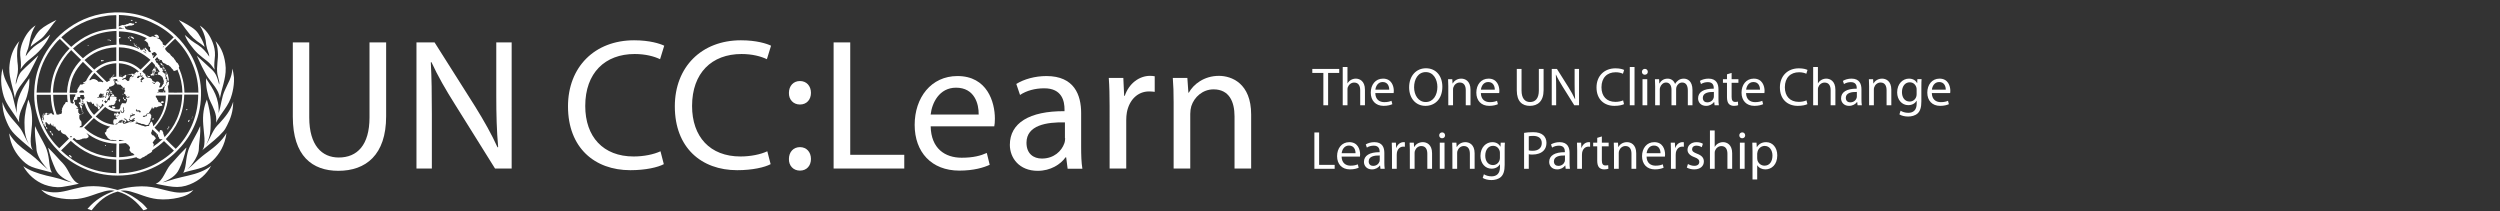
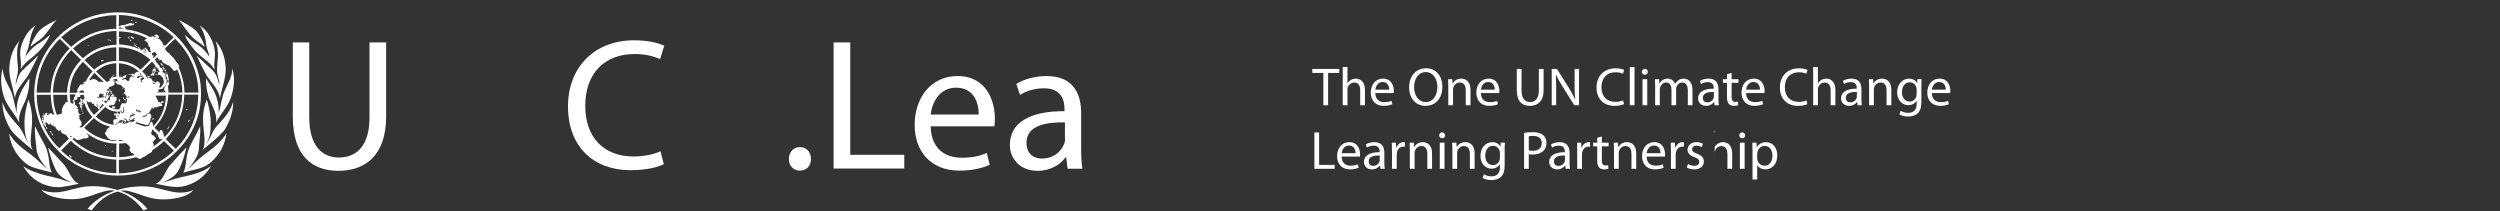
<svg xmlns="http://www.w3.org/2000/svg" version="1.1" id="Layer_1" x="0px" y="0px" viewBox="0 0 450 38" style="enable-background:new 0 0 450 38;" xml:space="preserve">
  <rect x="0" y="0" width="450" height="38" fill="#333333" stroke="none" />
  <style type="text/css">
	.st0{fill:#FFFFFF;}
</style>
  <g>
    <path class="st0" d="M5.498,8.405c0.036,0,0.036-0.036,0.073-0.036c0.582-0.539,1.347-0.969,1.929-1.472   c0.218-0.179,0.4-0.395,0.582-0.611c0.728-0.862,1.31-1.831,2.075-2.693c-0.546,0.251-1.055,0.539-1.565,0.826   C8.082,4.707,7.609,5.029,7.209,5.389C6.809,5.789,6.477,6.25,6.225,6.753C5.888,7.258,5.642,7.817,5.498,8.405z    M3.713,12.463c0.367-0.579,0.822-1.099,1.347-1.544c0.255-0.216,0.546-0.431,0.801-0.647   c0.801-0.646,1.529-1.365,2.111-2.191c0.423-0.568,0.778-1.182,1.055-1.831c-0.036,0-0.036,0.035-0.073,0.035   c-0.145,0.144-0.291,0.288-0.473,0.431C7.936,7.219,7.281,7.615,6.662,8.01c-0.838,0.539-1.492,1.293-2.039,2.119   c0.037-0.503,0.292-0.934,0.437-1.401c0.145-0.467,0.218-0.969,0.328-1.508c0.182-1.006,0.546-1.94,1.019-2.658   C5.315,5.28,4.551,6.358,4.041,7.651c-0.255,0.682-0.473,1.436-0.4,2.298   C3.713,10.739,3.859,11.601,3.713,12.463z M2.695,17.706c0.073-0.898,0.473-1.508,0.873-2.119   c0.4-0.574,0.873-1.113,1.274-1.687c0.4-0.575,0.728-1.257,1.055-1.903c0.364-0.647,0.656-1.329,0.983-1.975   c-0.037-0.036-0.073,0.035-0.073,0.035l-0.073,0.072c-0.91,0.898-1.929,1.76-2.839,2.693   c-0.583,0.611-0.765,1.473-1.055,2.407c-0.037-0.503,0.108-0.97,0.218-1.437c0.117-0.434,0.177-0.88,0.182-1.329   c0-0.467-0.037-0.933-0.109-1.401C3.022,9.77,3.022,8.369,3.495,7.4C3.204,7.686,2.986,8.01,2.768,8.369   c-0.619,1.006-1.019,2.335-1.093,3.843c-0.036,1.077,0.183,1.975,0.4,2.872c0.218,0.862,0.437,1.724,0.619,2.622   H2.695z M18.419,17.347c0.037,0.036,0.146,0.036,0.183,0c0.109-0.072-0.037-0.216,0-0.287h-0.037   c-0.036,0.108-0.109,0.179-0.145,0.288L18.419,17.347z M6.48,13.827c-0.218,1.006-0.328,2.119-0.328,3.304   c0,1.185,0.182,2.262,0.437,3.232c0.255,0.97,0.582,1.867,0.983,2.693c0.801,1.688,1.856,3.053,3.094,4.274   s2.694,2.227,4.405,2.981c1.711,0.755,3.676,1.293,6.115,1.293c2.402,0,4.405-0.539,6.116-1.292   c1.711-0.755,3.167-1.76,4.404-2.981s2.293-2.585,3.094-4.274c0.801-1.652,1.347-3.591,1.384-5.925   c0.073-2.406-0.51-4.381-1.238-6.105c-0.364-0.862-0.838-1.617-1.347-2.335   c-1.492-2.155-3.494-3.878-6.006-5.064c-1.674-0.79-3.64-1.329-5.97-1.401h-0.873   c-3.531,0.144-6.188,1.257-8.336,2.765c-2.187,1.526-3.912,3.613-4.987,6.033c-0.4,0.899-0.728,1.796-0.946,2.801   L6.48,13.827z M10.666,26.684c-1.055-0.969-2.002-2.262-2.694-3.771c-0.728-1.472-1.238-3.232-1.347-5.243v-0.611   h2.513c0.036,1.365,0.255,2.514,0.618,3.555c-0.073,0-0.145,0-0.182,0.036c-0.073-0.036-0.145-0.072-0.218-0.144   C9.283,20.436,9.32,20.328,9.174,20.364c-0.036,0-0.073,0.035-0.145,0.072c-0.073,0.035-0.146,0-0.182,0.035   c0,0.072,0.036,0.072,0.036,0.108S8.81,20.651,8.774,20.651H8.701c-0.036,0-0.109,0.072-0.145,0.072   c-0.073,0-0.073-0.072-0.146-0.144c0-0.035,0.073,0,0.073-0.035c0-0.144-0.073-0.288-0.218-0.251   c-0.037,0.035,0,0.107-0.037,0.143c-0.072,0-0.072-0.036-0.108-0.072c-0.039,0.003-0.07,0.033-0.073,0.072   c0,0.072,0.073,0.072,0.109,0.108c0.036,0,0.036-0.036,0.073-0.036c0.073,0,0.145,0,0.145,0.036   c-0.073,0.035-0.145,0-0.255,0.035c-0.146,0.036-0.146,0.216-0.292,0.251c-0.073,0-0.108,0-0.145-0.035   c-0.036,0.036-0.073,0.072-0.073,0.144c0.037,0.108,0.218,0,0.218-0.036c0,0.216,0.036,0.467,0.109,0.682   c0,0.036,0,0.072-0.037,0.108c-0.072-0.072,0-0.179-0.072-0.216c-0.037,0-0.037,0.036-0.109,0.036   c0-0.072,0-0.144,0.036-0.179c-0.036-0.036-0.073-0.108-0.145-0.108c-0.109,0.035,0,0.251,0.036,0.323   c0,0.035-0.073,0-0.073,0.072c0,0.108,0.037,0.179,0.109,0.216c0,0.107,0.073,0.143,0.109,0.179   c0.037,0.072,0,0.143,0.037,0.216c0,0-0.037,0-0.073-0.036c-0.073,0.108,0.037,0.216,0.146,0.144   c0.036-0.072-0.037-0.072-0.037-0.108c0.109,0.035,0.146,0.143,0.146,0.251c-0.073,0-0.073-0.108-0.146-0.072   c-0.037,0.108,0.073,0.179,0.182,0.143c0,0.108,0.037,0.216,0.146,0.251c0.036,0,0.036-0.035,0.073-0.035   c0-0.072,0.037-0.108,0-0.179c0-0.036-0.037-0.072-0.037-0.143v-0.072c0-0.143-0.109-0.215-0.145-0.323   c0.109,0.072,0.182-0.037,0.255-0.108c0.037,0.035,0,0.072,0.037,0.108c0.109,0.035,0.182,0.215,0.292,0.287   c0.072,0.072,0.29,0.143,0.327,0c0.037-0.072-0.037-0.108,0-0.179c0.146,0.035,0.109,0.251,0.255,0.287   C9.284,22.482,9.284,22.555,9.32,22.59c0.073,0.036,0.145,0,0.255,0c0-0.072-0.073-0.179-0.073-0.287   c0.146,0.072,0.037,0.431,0.218,0.502c0.073,0,0.145-0.035,0.218-0.035c0.036,0.036,0.073,0.072,0.036,0.144   c0.037,0.072,0.109,0.179,0.182,0.287c0.037,0.072,0.109,0.108,0.183,0.143c0.073,0.037,0.108,0.144,0.145,0.18   c0.081,0.035,0.174,0.035,0.255,0c0.073-0.036,0.073-0.108,0.146-0.144c0.073,0.108,0.037,0.251,0.109,0.36   c0.037,0.072,0.109,0.143,0.145,0.179c0.183,0.179,0.4,0.216,0.656,0.323c0.182,0.251,0.437,0.467,0.619,0.718   L10.666,26.684z M19.804,14.402c-0.041,0.077-0.105,0.139-0.183,0.179c-0.036,0-0.073-0.036-0.109,0   c-0.073,0.035-0.036,0.072-0.073,0.143c-0.073,0-0.073-0.035-0.109-0.035s-0.073,0.072-0.145,0.072   c-0.037,0,0.036,0,0-0.036c-0.619-0.611-1.275-1.22-1.893-1.867c0.911-0.79,2.003-1.401,3.641-1.472v2.406   c-0.255,0.036-0.546,0.072-0.765,0.143c-0.073-0.143-0.145-0.035-0.218,0.072   c-0.036,0.072-0.109,0.108-0.109,0.179v0.108c0,0.035-0.036,0.035-0.036,0.072   C19.767,14.366,19.804,14.366,19.804,14.402z M18.348,14.761c-0.073-0.036-0.145-0.072-0.255-0.036   c-0.037,0,0-0.035-0.037-0.035c-0.145,0-0.218,0.035-0.328,0.072v-0.072c-0.036-0.036-0.109-0.072-0.145-0.108   c-0.109-0.072-0.073-0.144-0.182-0.179h-0.073c-0.073-0.036-0.073-0.072-0.145-0.108   c-0.109-0.036-0.218-0.036-0.292-0.072c-0.182,0-0.364,0.035-0.473,0.107c-0.036,0.037-0.109,0.108-0.182,0.108   c-0.036,0-0.109-0.035-0.182,0c0.255-0.502,0.582-0.933,0.947-1.329c0.546,0.539,1.128,1.078,1.638,1.617   c-0.145,0-0.182,0.107-0.291,0.107C18.348,14.797,18.384,14.797,18.348,14.761z M17.875,19.681   c0.073-0.108,0.145-0.215,0.109-0.359c0.073-0.072,0.182-0.144,0.255-0.216l0.109-0.323l0.109-0.108   c0.073,0.108,0.145,0.216,0.218,0.288c-0.546,0.574-1.165,1.149-1.748,1.723c-0.509-0.539-0.983-1.221-1.238-2.047   c-0.036-0.144-0.109-0.323-0.073-0.467c0.109,0.072,0.146,0.179,0.292,0.215c0.108,0.036,0.218,0,0.364,0   c0.036,0,0.145,0,0.182,0.036c0.145,0.072,0.037,0.323,0.291,0.288c0.037-0.037,0-0.072,0-0.108   c0.109,0.036,0.146,0.108,0.218,0.179c0.073,0,0.109,0,0.109,0.072c0-0.072-0.073-0.072-0.109-0.072   c-0.109,0.072,0,0.144,0.036,0.18c0.073,0.072,0.109,0.179,0.183,0.179c0.036,0,0.036-0.036,0.073-0.036   c0.037,0.036,0.037,0.108,0.073,0.144c0.182,0.035,0.146-0.144,0.073-0.216c0.037,0,0.037,0.036,0.037,0   c0.037-0.108-0.109-0.144-0.073-0.251c0.109,0,0.145,0.107,0.182,0.179c0,0.035-0.037,0.035-0.037,0.072   s0.037,0.036,0.037,0.072c0,0.036-0.037,0.072-0.037,0.108c0.037,0.108,0.037,0.179,0.146,0.251   c0,0.037-0.037,0.072-0.037,0.108c0.109,0.108,0.183,0.144,0.255,0.108H17.875z M17.729,19.035   c0.109,0.072,0.255,0,0.364,0.036l-0.109,0.107h-0.073C17.874,19.143,17.765,19.143,17.729,19.035z M18.348,18.209   c0.037-0.072,0.109-0.251,0.218-0.216c0,0.108-0.073,0.18-0.073,0.288h-0.036   C18.42,18.244,18.384,18.209,18.348,18.209z M14.671,22.196c0-0.108,0-0.252-0.037-0.324   c0-0.035-0.073-0.108-0.146-0.179c-0.108-0.143-0.218-0.288-0.218-0.539c0-0.107,0.036-0.215-0.037-0.359   c0.073-0.036,0.182-0.072,0.218-0.179h0.073c0-0.036-0.037-0.072-0.037-0.072c-0.073,0-0.073,0.035-0.108,0.035   c-0.036,0-0.037-0.072-0.073-0.072c-0.073,0-0.036,0.108-0.109,0.144c-0.073-0.108,0.146-0.18,0.037-0.288   c-0.037-0.035-0.073-0.035-0.11-0.072c-0.036-0.036-0.073-0.143-0.109-0.216c0.037-0.035,0.073,0.036,0.109,0   c0.073-0.143-0.073-0.108-0.073-0.215c0-0.036,0.073-0.036,0.073-0.072c-0.036-0.072-0.036-0.216-0.073-0.251   c-0.109,0-0.182,0.108-0.292,0.072c0-0.072,0.037-0.108,0.073-0.144h0.146c0.073-0.035,0-0.107,0-0.179   l-0.218-0.216c-0.037-0.035-0.037-0.072-0.073-0.107c-0.073-0.072-0.183-0.108-0.218-0.216   c0-0.108,0.073-0.179,0.036-0.251c0-0.108-0.109-0.144-0.145-0.252v-0.179c0.073-0.179,0.473,0,0.546-0.216   c0.036-0.072,0-0.144,0-0.179c0-0.108,0.036-0.144,0.073-0.251c0.073,0.035,0.108,0.035,0.218,0.035   c0.073,0,0.109,0.036,0.146,0c0.109-0.036,0.073-0.108,0.145-0.179c-0.036-0.072-0.073-0.108-0.073-0.179h0.692   c-0.036,0.179-0.036,0.359,0.146,0.359c0,0.072-0.073,0.072-0.073,0.143c-0.037,0.072,0.036,0.18-0.037,0.251   c-0.145,0-0.182,0.144-0.364,0.108c-0.073-0.108-0.218-0.395-0.364-0.216c0,0.072,0.073,0.108,0.073,0.179v0.108   c0,0.036,0.037,0.036,0.037,0.072c0,0.072-0.037,0.108-0.037,0.18c0,0.072,0,0.179-0.036,0.215   c-0.073,0-0.073-0.072-0.146-0.072c-0.218-0.035-0.109,0.288,0,0.36h0.146c0.006,0.012,0.017,0.024,0.026,0.037   l0.011-0.002c0.004,0.009,0.005,0.018,0.009,0.026c0.051,0.055,0.13,0.098,0.21,0.046   c-0.037,0.072,0.036,0.179,0.145,0.143c0.037-0.072-0.073-0.072-0.073-0.143c0.073-0.037,0.218-0.072,0.218-0.144   c0-0.036-0.037-0.072-0.109-0.072s-0.037,0.072-0.073,0.108c-0.036,0.035-0.073,0-0.109,0.035   c-0.036-0.108,0-0.287,0.037-0.359c0.036,0,0.072,0.036,0.108,0.072c0.073-0.035,0.109-0.108,0.182-0.108   c0,0.072-0.036,0.179-0.109,0.179c0,0.108,0.183,0.036,0.183,0c0.036,0.072,0.073,0,0.109,0   c0.291,1.006,0.764,1.796,1.419,2.479l-1.856,1.831c-0.146-0.036-0.292,0-0.437,0.036c0-0.072,0-0.108,0.037-0.179   c0.073-0.108,0.255-0.072,0.292-0.18c0.035-0.216-0.001-0.323-0.001-0.395V22.196z M13.142,18.353   c0.036,0.035,0.145,0.072,0.145,0.108c0.037,0.108-0.182,0.215-0.291,0.179c-0.073,0-0.109-0.072-0.146-0.108   c-0.073-0.036-0.108-0.036-0.145-0.072c-0.073-0.467-0.146-0.934-0.146-1.473h1.056c0,0.072-0.073,0.144-0.073,0.18   c-0.037,0.072,0,0.143-0.037,0.215c-0.037,0.072-0.145,0.072-0.182,0.144v0.143   c-0.007,0.088-0.031,0.173-0.073,0.252c0,0.036-0.073,0.072-0.073,0.108   C13.069,18.173,13.105,18.317,13.142,18.353z M12.96,24.565l-0.183,0.179c-0.077-0.041-0.141-0.103-0.182-0.179   C12.705,24.493,12.888,24.493,12.96,24.565z M14.307,16.449c0.072-0.108,0.436-0.251,0.655-0.144   c0.145,0.072,0.145,0.216,0.218,0.36c-0.255,0.035-0.583,0-0.874,0c-0.037-0.067-0.037-0.148,0-0.216H14.307z    M15.035,18.173c-0.037,0.035-0.037,0.072-0.037,0.143c-0.073-0.072-0.218-0.035-0.255,0   c-0.037-0.108,0.037-0.179,0-0.287C14.853,18.101,14.926,18.209,15.035,18.173z M16.273,18.353   c0-0.072,0.073-0.108,0.145-0.072C16.382,18.316,16.346,18.353,16.273,18.353z M17.51,18.748   c0.073,0.072,0.218,0.108,0.183,0.251C17.655,18.927,17.51,18.855,17.51,18.748z M17.401,18.568   c0.073,0,0.109,0.035,0.109,0.108C17.437,18.676,17.401,18.639,17.401,18.568z M20.932,10.954   c-1.747,0.072-2.985,0.718-3.967,1.58c-0.582-0.574-1.201-1.149-1.748-1.723   c1.42-1.257,3.131-2.191,5.715-2.299V10.954z M16.564,12.75l0.109,0.108c0,0.036-0.145,0.179-0.182,0.179   c-0.341,0.383-0.633,0.805-0.873,1.257c-0.037,0.072-0.073,0.18-0.109,0.252   c-0.037,0.036-0.073,0.036-0.109,0.072l-0.109,0.108c-0.037,0.036-0.109,0-0.146,0.036   c-0.073,0.035-0.182,0.072-0.182,0.143c0,0.144,0.291,0.037,0.4,0c-0.037,0.108-0.109,0.072-0.182,0.108   l-0.218,0.108c-0.073,0.036-0.146,0.108-0.218,0.108s-0.146-0.035-0.218-0.035   c-0.145,0.035-0.182,0.215-0.255,0.359c-0.037,0.072-0.109,0.108-0.146,0.179c0,0.144-0.145,0.216-0.182,0.323   c-0.037,0.036-0.037,0.179-0.037,0.251c0,0.072,0.037,0.108,0.037,0.18s-0.109,0.179-0.182,0.215   c-0.073,0.037-0.218,0-0.328,0h-0.91c0.109-2.55,1.093-4.201,2.402-5.566L16.564,12.75z M12.05,16.665H9.538   c0.037-1.724,0.437-3.16,1.019-4.418c0.583-1.22,1.347-2.334,2.257-3.232l1.784,1.76   C13.215,12.211,12.195,13.971,12.05,16.665z M11.176,19.681c0,0.108-0.073,0.179-0.073,0.251   c0,0.072,0.073,0.144,0.073,0.18c0,0.108-0.109,0.216-0.073,0.323c-0.073,0.072-0.182,0.072-0.328,0.108   c-0.073,0-0.109,0.035-0.182,0.072c-0.146,0.035-0.292,0-0.4,0c-0.364-1.041-0.619-2.155-0.619-3.555h2.512   c0,0.467,0.037,0.898,0.109,1.329c-0.073,0-0.182-0.037-0.291-0.037c-0.146,0.037-0.146,0.216-0.218,0.36   c-0.037,0.072-0.145,0.072-0.182,0.144c0,0.035-0.037,0.072-0.037,0.108c-0.036,0.035-0.036,0.072-0.073,0.072   c-0.037,0.036-0.037,0.108-0.037,0.179c-0.036,0.072-0.145,0.179-0.182,0.288   C11.176,19.573,11.213,19.609,11.176,19.681z M20.932,31.173c-2.256-0.036-4.15-0.539-5.752-1.257   c-1.602-0.718-2.985-1.688-4.186-2.837l1.748-1.724c2.002,1.831,4.441,3.232,8.19,3.376V31.173z M20.932,28.3   c-3.604-0.144-5.934-1.472-7.863-3.232c0.073-0.072,0.146-0.179,0.255-0.251c0.073,0.035,0.146,0.108,0.219,0.179   c0.073,0.035,0.145,0.143,0.218,0.179h0.146c0.109,0,0.145,0.036,0.255,0h0.146   c0.055-0.009,0.105-0.034,0.145-0.072c0.073,0,0.109-0.036,0.183-0.036c0.109-0.035,0.218-0.108,0.291-0.143   c0.036,0,0.145,0.035,0.218,0c0.073,0,0.109-0.036,0.145-0.036c0.073,0,0.109,0.036,0.146,0.036   c0.145,0,0.255-0.072,0.364-0.144c0.065-0.028,0.117-0.079,0.146-0.143c0-0.072-0.037-0.144,0-0.18   c-0.109-0.179-0.255-0.359-0.4-0.539c1.383,1.042,3.057,1.868,5.424,1.94   C20.932,26.648,20.932,27.475,20.932,28.3z M20.932,25.391c-1.31-0.036-2.402-0.323-3.349-0.755   c-0.946-0.43-1.747-0.969-2.438-1.652l1.747-1.724c0.765,0.718,1.711,1.257,2.949,1.545   c-0.073,0.072-0.182,0.108-0.255,0.143c-0.073,0.144-0.255,0.216-0.364,0.323c0,0.072-0.073,0.108-0.036,0.216   c-0.043,0.094-0.079,0.19-0.109,0.288c-0.073,0.035-0.182,0.035-0.218,0.107c0,0.108,0.073,0.216,0.109,0.288   c0.109,0.179,0.182,0.323,0.328,0.466c0.036,0.216,0.255,0.323,0.436,0.431c0.073,0.036,0.109,0.108,0.146,0.108   c0.109,0.036,0.291,0,0.436,0c0.037,0,0.073,0.036,0.109,0.036c0.182,0.035,0.364,0.035,0.546,0.072   C20.932,25.355,20.932,25.391,20.932,25.391z M21.114,22.339c-0.109,0-0.109,0.072-0.218,0.072   c-0.109,0-0.255-0.072-0.364-0.036c-0.036,0-0.073,0.072-0.109,0.072c-1.383-0.18-2.366-0.755-3.203-1.473   c0.546-0.574,1.165-1.149,1.711-1.723c0.619,0.539,1.493,0.969,2.73,0.826c-0.037,0.037-0.037,0.072-0.073,0.108   c0.036,0.072,0.073,0.108,0.036,0.18l-0.108,0.107c0,0.037,0.036,0.037,0.036,0.108   c-0.037,0-0.109-0.035-0.145,0c-0.027-0.054-0.064-0.103-0.109-0.143c0.036-0.072,0-0.144-0.073-0.179   c-0.073,0-0.145,0.035-0.255,0.035c0,0.072,0.037,0.108,0.073,0.179c-0.073,0.037-0.109,0-0.145,0   c-0.073,0,0,0.072-0.073,0.072c0.073-0.288-0.364-0.179-0.218,0c-0.183,0.035-0.073,0.287,0.109,0.251   c0.073-0.035,0.073-0.143,0.109-0.179c0.036,0.036,0.108,0.072,0.108,0.144c-0.108,0.035-0.218,0.143-0.073,0.215   c0.073,0,0.109-0.035,0.182-0.035c0.037-0.072,0.109-0.108,0.146-0.144c0.109,0.036,0.145-0.035,0.182-0.072   c0.037,0.036,0,0.072,0,0.108c-0.109,0.036-0.255,0.072-0.292,0.179c-0.145-0.035-0.29,0-0.255,0.144   c0,0.035,0.073,0.072,0.146,0.072c0.073,0.072,0.073,0.216-0.037,0.251c-0.145,0-0.255-0.035-0.364,0   c-0.146,0.036-0.146,0.251-0.182,0.395c0.073,0.144-0.073,0.288,0.036,0.36c0.037,0.035,0.073,0,0.109,0.035   s0.037,0.072,0.073,0.108c0.109,0,0.183-0.072,0.292-0.072c0,0,0-0.072,0.036-0.072   c0.073-0.036,0.182-0.036,0.255-0.036c0.037,0,0.037-0.072,0.037-0.108c0.073-0.035,0.108-0.108,0.145-0.179   c0.036-0.035,0.109-0.035,0.145-0.108c0-0.035-0.036-0.072,0-0.108c0.073-0.035,0.109,0,0.146,0   c0.109-0.035,0.182-0.179,0.291-0.179c0.109,0,0.073,0.144,0.182,0.179c0.146,0,0.292,0.036,0.364,0.108   c0.073,0.036,0.073,0.144,0.182,0.179c0.073-0.035,0.036-0.179,0-0.215c0-0.036,0.073-0.036,0.073-0.072   c-0.037-0.072-0.109-0.072-0.145-0.143h-0.037c-0.073-0.072-0.255-0.072-0.292-0.216   c0.183-0.036,0.401,0.072,0.51,0.144c-0.037,0.107,0.036,0.143,0.073,0.215h0.109   c-0.037,0.108,0.145,0.216,0.218,0.108c0.036,0.037,0.109,0,0.145-0.035c0.037-0.144-0.036-0.216-0.145-0.251   c-0.037-0.037,0.036-0.072,0.036-0.108c0.146,0,0.182,0.108,0.218,0.18c0.073,0,0.109,0.035,0.182,0.035   s0.109-0.108,0.218-0.108c0.037-0.072,0.037-0.108,0.073-0.143c0.037-0.036,0.109-0.036,0.146-0.036   c0.073-0.035,0.073-0.072,0.145-0.072c0.066,0,0.077,0.067,0.077,0.142c0.011,0.001,0.022-0.003,0.033,0.001   c0,0.036-0.037,0.072-0.037,0.144s0,0.144-0.073,0.216c-0.036,0.035-0.109,0.035-0.145,0.072   c-0.037,0.036-0.073,0.072-0.109,0.072c-0.037,0.036-0.109,0.036-0.182,0.036   c-0.109,0.035-0.182,0.072-0.292,0.072c0-0.013-0.007-0.025-0.013-0.038c-0.065,0.01-0.118,0.004-0.146-0.022   c-0.332,0.134-0.689,0.283-1.079,0.347c-0.073-0.143-0.073-0.359-0.328-0.287c-0.073,0-0.109,0.036-0.182,0.072   c-0.109,0-0.218-0.035-0.364,0c-0.036,0.036-0.217,0.144-0.255,0.251L21.114,22.339z M22.17,19.753   c-0.037-0.154-0.037-0.314,0-0.467c0.218,0.037,0.037,0.323,0.109,0.467c0.037,0.072,0.146,0.035,0.182,0.072   c0,0.072-0.182,0.036-0.182,0.143c0,0.072,0.109,0.108,0.073,0.18c0,0.035-0.109,0.072-0.145,0.107   s-0.037,0.108-0.109,0.108s-0.182-0.072-0.255-0.072c0-0.108-0.11-0.143-0.11-0.251   c0-0.037-0.073-0.037-0.073-0.037c0-0.071,0-0.143,0.109-0.143c0.109,0.108,0.109,0.431,0.364,0.36   c0.036-0.036,0.036-0.144,0.036-0.216s0.037-0.108,0.037-0.144C22.242,19.825,22.17,19.789,22.17,19.753z    M22.57,13.469c-0.073,0-0.109,0.108-0.145,0.143c-0.037,0-0.073,0-0.109,0.037   c-0.109,0.071-0.255,0.214-0.292,0.286c0,0.036,0,0.108-0.036,0.144c-0.037-0.036,0.037-0.144,0.037-0.179   c-0.198-0.074-0.408-0.11-0.619-0.108v-2.406c1.602,0.108,2.694,0.682,3.567,1.472   c-0.073,0.072-0.145,0.179-0.255,0.179c-0.037-0.072,0.036-0.072,0.036-0.143c-0.218,0-0.327,0.179-0.436,0.287   c-0.105,0.026-0.189,0.127-0.144,0.18c0.003,0,0.007,0.007,0.011,0.009c0.019,0.015,0.047,0.027,0.097,0.027   c0.037,0,0.037,0.072,0.073,0.035c0.037,0-0.036,0.072-0.073,0.072c0-0.033-0.06-0.118-0.097-0.134   c-0.004-0.003-0.007-0.005-0.011-0.009h-0.002c-0.036,0-0.073,0.035-0.145,0.035c-0.037,0,0-0.108-0.037-0.108   c-0.109,0.036-0.145-0.036-0.255,0c-0.011,0.015-0.011,0.033-0.015,0.05c0,0.008-0.004,0.015-0.007,0.024   c-0.007,0.096,0.058,0.208,0.058,0.321c0.073,0.108,0.146,0,0.218-0.036c0.073-0.035,0.146,0,0.182-0.072   c-0.109,0.108-0.218,0.251-0.364,0.359c-0.01,0.01-0.019,0.015-0.029,0.022l-0.007,0.015   c-0.007,0-0.011,0.004-0.018,0.006c-0.055,0.042-0.109,0.074-0.165,0.101l-0.108,0.108   c-0.018,0.017-0.038,0.032-0.06,0.044c-0.03,0.044-0.058,0.089-0.085,0.135h-0.002   c0,0.012-0.003,0.021,0.002,0.036c-0.109,0.072-0.218,0.251-0.4,0.179c-0.037-0.036-0.037-0.072-0.073-0.108   s-0.073-0.036-0.145-0.072c-0.037-0.036-0.037-0.072-0.073-0.108c-0.036-0.035-0.183-0.072-0.218-0.072   c-0.073,0-0.218,0.143-0.292,0.143c-0.073,0-0.108,0-0.182-0.036c0-0.072,0.037-0.072,0.073-0.072   c0.036-0.035,0.109-0.108,0.182-0.143c0.145-0.072,0.364-0.072,0.437-0.216c0.036-0.036,0.073-0.216,0.073-0.323   C22.716,13.505,22.643,13.469,22.57,13.469z M27.084,10.775c-0.582,0.574-1.165,1.185-1.784,1.76   c-0.983-0.862-2.148-1.508-3.895-1.58V8.513C23.99,8.584,25.664,9.554,27.084,10.775z M21.697,6.753   c0-0.072-0.109-0.072-0.183-0.072c-0.036-0.035-0.073-0.035-0.108-0.035V5.639   c2.038,0.072,3.676,0.539,5.059,1.257c-0.082,0.042-0.167,0.078-0.255,0.108c0,0.072-0.073,0.108-0.073,0.179   h-0.073c-0.073,0.072-0.036,0.179,0.037,0.216c0.036,0,0.036-0.036,0.073-0.072   c0.037,0.072,0.109,0.072,0.146,0.143L26.429,7.578c0.036,0.036,0.073,0.036,0.108,0.072   c0.036,0.035,0.037,0.108,0.073,0.144c0,0.036,0.036,0.036,0.036,0.072c0.073,0.144,0.037,0.323,0.109,0.467   c0.073,0.108,0.218,0.072,0.255,0.18v0.251c0,0.036-0.036,0.072-0.036,0.108s0.037,0.143,0.037,0.179   c0.036,0.036,0.073,0.036,0.108,0.108c0.042,0.083,0.028,0.197,0.04,0.289c0.058,0.043,0.106,0.087,0.145,0.134   c0.069-0.009,0.149-0.035,0.18-0.065c0.073-0.035,0.182-0.179,0.364-0.143c0.073,0,0.218,0.179,0.292,0.251   c0.036,0.072,0.073,0.108,0.108,0.18c-0.073,0.107-0.218,0.215-0.327,0.359l-0.328,0.323   c-0.073-0.179-0.109-0.251-0.073-0.323c0.073-0.036,0.183,0,0.183-0.072c0-0.036-0.073-0.144-0.109-0.144   c-0.073,0-0.073,0.072-0.073,0.144c-0.036-0.072-0.073-0.179-0.145-0.251c0.02-0.092-0.006-0.188-0.07-0.258   c-0.013,0.001-0.028,0.007-0.039,0.007c-0.077-0.015-0.097-0.074-0.106-0.142l-0.003-0.002   c-0.037-0.035-0.145-0.108-0.145-0.108c-0.037,0-0.109,0.072-0.146,0.036c-0.037,0-0.218-0.216-0.218-0.251   c0-0.035,0-0.072-0.036-0.072c-0.073-0.072-0.183-0.179-0.255-0.287c-0.037-0.036-0.073-0.036-0.11-0.072   c-0.036-0.036-0.036-0.072-0.073-0.108c-0.037,0-0.109,0-0.145,0.072c0.073,0.251,0.255,0.323,0.327,0.574   c-0.073,0-0.109-0.035-0.182,0c-0.036-0.035-0.036-0.107-0.036-0.143c-0.037-0.036-0.109-0.072-0.146-0.144   c0-0.035,0.037-0.035,0.037-0.072c-0.037-0.072-0.073-0.108-0.109-0.143c-0.073,0.035-0.182,0.072-0.146,0.143   c0,0.072,0.109,0.036,0.146,0.072c-0.073,0.072-0.4-0.143-0.364,0.144c-0.109,0-0.073-0.144-0.145-0.179   c-0.037-0.036-0.073,0.035-0.109,0.035c-0.047-0.024-0.1-0.042-0.148-0.066   c-0.04,0.007-0.076-0.015-0.105-0.047c-1.001-0.471-2.157-0.787-3.568-0.82   c-0.073-0.323-0.073-0.718-0.073-1.078c0.037,0.037,0.037-0.035,0.109-0.035   C21.587,6.86,21.769,6.896,21.697,6.753z M28.831,10.883c0-0.072-0.073-0.072-0.073-0.108   c0.109,0,0.218,0.036,0.328,0.036c0.073,0.035,0.036,0.143,0.073,0.215c0.036,0.037,0.073,0.072,0.109,0.144   c0.036,0.036,0.073,0.108,0.109,0.143c0.108,0.072,0.255,0.072,0.364,0.144c0.037,0,0.037,0.036,0.073,0.072   s0.073,0.036,0.146,0.072l0.109,0.108c0.073,0.036,0.145-0.035,0.182,0c0.073,0,0.182,0.144,0.255,0.179   c0.037,0.036,0.037,0.072,0.073,0.072c0.037,0.035,0.073,0.035,0.109,0.072c0.073,0.072,0.146,0.216,0.218,0.288   l0.146,0.143l0.145,0.143v0.108c0.037,0.072,0.218,0.072,0.292,0.036c0.073,0,0.108-0.072,0.145-0.072h0.073   c0.109-0.035,0.146-0.143,0.218-0.179c0.576,1.317,0.885,2.732,0.91,4.166c-0.838,0.036-1.675,0-2.512,0   c0-0.216,0-0.43-0.037-0.682c0-0.179-0.073-0.359-0.073-0.431c0-0.012,0.006-0.021,0.007-0.032   c-0.002-0.002-0.004-0.001-0.007-0.004c0-0.027,0.011-0.067,0.043-0.089c0.046-0.071,0.115-0.128,0.139-0.199   c0.003-0.012,0.001-0.025,0.003-0.037l-0.003,0.002c-0.036,0-0.036-0.072-0.036-0.108   c0.018-0.036,0.037-0.046,0.052-0.043c0-0.081,0-0.162,0.02-0.244c-0.037-0.036-0.037-0.108-0.073-0.108   c-0.327,0.072-0.436,0.467-0.509,0.79h-0.109c0.036-0.108,0.145-0.216,0.145-0.395   c0.073-0.036,0.037-0.143,0.073-0.216v-0.143c0.073-0.036,0.182-0.072,0.182-0.144s-0.145-0.108-0.218-0.072   c0-0.036-0.037-0.036-0.037-0.072h0.109c0.036-0.144-0.037-0.251-0.182-0.216c-0.037-0.108,0.036-0.179,0.036-0.288   c0-0.035-0.036-0.071-0.036-0.107v-0.108c0-0.036-0.037-0.072-0.073-0.143c-0.036-0.108-0.036-0.216-0.073-0.288   c-0.036-0.108-0.145-0.143-0.182-0.215h-0.109c-0.036-0.072-0.108-0.18-0.145-0.251   c0.037-0.037,0.037-0.072,0.073-0.108c0.037-0.035,0.109-0.035,0.146-0.108c0-0.179-0.218-0.072-0.292-0.035   c0-0.072,0.109-0.144,0.073-0.251c0-0.037-0.037-0.072-0.073-0.108c-0.073,0-0.145,0.072-0.182,0.072   c-0.036,0-0.145-0.143-0.145-0.179c-0.036-0.08-0.085-0.153-0.146-0.216c0.037-0.035,0.037-0.107,0-0.143   s-0.109-0.036-0.145-0.072c-0.109-0.144-0.146-0.36-0.364-0.395c-0.045-0.041-0.082-0.09-0.108-0.144   c0.036-0.216-0.146-0.287-0.183-0.43c0.146-0.18,0.328-0.288,0.437-0.467c0.037,0.036,0,0.144,0.037,0.18   c0.109,0.035,0.109,0.179,0.182,0.215c0.073,0.036,0.218,0.036,0.218,0.144c0,0.036-0.109,0-0.109,0   C28.613,10.847,28.759,10.954,28.831,10.883z M29.305,8.513c0-0.144,0.146-0.144,0.255-0.144   C29.486,8.441,29.414,8.513,29.305,8.513z M29.451,24.206c0-0.072-0.037-0.108-0.073-0.179v-0.18   c0-0.072-0.109-0.072-0.109-0.143v-0.144c-0.037-0.035-0.146-0.072-0.182-0.107   c-0.073-0.037-0.146-0.072-0.255-0.037c-0.073,0.037-0.037,0.18-0.11,0.216c0.037,0.072,0,0.179,0,0.251   c-0.036,0-0.073-0.072-0.109-0.108l-0.801-0.79c1.347-1.472,2.366-3.232,2.476-5.925v-0.036h2.512   c-0.027,1.534-0.361,3.047-0.983,4.453c-0.522,1.17-1.248,2.24-2.148,3.16   c-0.037,0.037-0.037,0.072-0.073,0.072c-0.037-0.072,0-0.108,0-0.179C29.523,24.422,29.451,24.314,29.451,24.206z    M27.484,25.678c0-0.072,0.073-0.144,0.146-0.216c0.036-0.072,0.073-0.143,0.145-0.216   c0.073-0.108,0.182-0.179,0.255-0.287c0.037-0.072,0-0.143-0.072-0.216c-0.073-0.108-0.146-0.143-0.218-0.251   c-0.037-0.036-0.073-0.108-0.109-0.108H27.521c-0.037,0-0.109-0.072-0.109-0.072   c-0.145-0.144-0.255-0.288-0.182-0.503c0-0.036,0.073-0.072,0.073-0.108c0.073-0.108,0-0.323,0.146-0.395   c0.364,0.323,0.692,0.646,1.019,1.006c-0.037,0.035-0.037,0.072-0.037,0.108c0.037,0.143,0.073,0.251,0.182,0.323   c0,0.288,0.255,0.36,0.473,0.323c0.073-0.035,0.109-0.108,0.146-0.035c0.036,0.035-0.109,0.143-0.146,0.179   c-0.475,0.436-0.986,0.833-1.528,1.185c-0.037-0.108,0.073-0.144,0.109-0.216   C27.739,25.966,27.594,25.822,27.484,25.678z M25.264,13.361l-0.109-0.108l0.109-0.108l0.182,0.179   c-0.073,0-0.108,0.108-0.145,0.179c0,0.108,0.109,0.144,0.218,0.144c0.036-0.036,0.036-0.072,0.036-0.144   c0.073,0.072,0.109,0.144,0.146,0.216c-0.037,0-0.073,0-0.109,0.036c-0.073,0.072,0,0.143,0.073,0.179   c0.037,0,0.073-0.036,0.109,0c0.037,0,0-0.036,0-0.072c0.073,0.108,0.146,0.216,0.218,0.288   c0,0.035-0.073,0.035-0.109,0.035c-0.073,0.035-0.145,0.072-0.145,0.215c-0.073-0.035-0.183-0.072-0.255,0   c0,0.144,0.072,0.288,0.145,0.395c-0.109,0.037-0.183-0.035-0.255-0.107c-0.037-0.037-0.11,0-0.11-0.072   c0.073,0,0.109-0.035,0.146-0.072c-0.037-0.072-0.146-0.108-0.146-0.216c0.037-0.072,0.109-0.072,0.146-0.108   c-0.037-0.143,0.109-0.143,0.145-0.251c0-0.108-0.109-0.179-0.182-0.216c-0.292-0.036-0.292,0.179-0.437,0.288   c-0.109,0-0.145,0.035-0.255,0c-0.073-0.216,0.145-0.288,0.218-0.396h0.328   C25.3,13.505,25.228,13.432,25.264,13.361z M27.958,11.996c0.036,0,0.036-0.036,0.073-0.036   c0.145,0.072,0.218,0.216,0.328,0.36c0.036,0.072,0.073,0.143,0.145,0.215c0.073,0.144,0.218,0.252,0.218,0.395   c-0.037,0.072-0.146,0.037-0.182,0.037c-0.073,0.035-0.037,0.107-0.073,0.214   c-0.036,0.037-0.073,0.072-0.073,0.108c-0.036,0.143,0.218,0.216,0.364,0.216   c0.036,0.035,0.073,0.035,0.145,0.072c0.037,0.143,0.218,0.143,0.292,0.251c0.145,0.144,0.181,0.539,0.29,0.718   c0,0.036,0.037,0.072,0.037,0.072c0,0.037-0.073,0.072-0.073,0.144c0,0.108,0.037,0.143,0.037,0.251   c-0.037,0.072-0.109,0.072-0.146,0.144c0,0.036,0,0.072-0.037,0.108c-0.036,0.072-0.145,0.143-0.145,0.251   l-0.218,0.216h-0.292c-0.036-0.072,0.037-0.108,0.037-0.143v-0.072c0.036-0.108,0.145-0.179,0.145-0.251   c0-0.036-0.037-0.072-0.037-0.108c0-0.072,0.073-0.072,0.073-0.108c0-0.072-0.073-0.072-0.146-0.143   c-0.073-0.036-0.037-0.108-0.109-0.144c-0.036-0.036-0.109-0.036-0.145-0.072c-0.109-0.036-0.218-0.036-0.292,0   c-0.073,0.035-0.218,0.179-0.291,0.287c-0.036,0.072-0.036,0.179-0.145,0.143c-0.073,0-0.073-0.072-0.146-0.143   c-0.073-0.072-0.145-0.072-0.145-0.144c0-0.035,0.036-0.107,0.109-0.072c0.036,0.072,0,0.144,0.073,0.179   c0.146,0.036,0.292,0,0.255-0.143c-0.036-0.072-0.218-0.179-0.291-0.144c-0.036,0-0.036-0.072-0.073-0.108   c-0.037-0.036-0.036,0-0.073,0c-0.037-0.072-0.109-0.107-0.073-0.215c-0.073-0.108-0.182-0.251-0.364-0.288   c-0.073-0.035-0.182-0.035-0.291-0.035c-0.109-0.036-0.182-0.072-0.255-0.036   c-0.109-0.179-0.218-0.359-0.364-0.539c0.037,0,0.109-0.035,0.109-0.072c0-0.108-0.182-0.035-0.218-0.143   c0,0-0.036,0,0,0.035c-0.145-0.143-0.255-0.287-0.4-0.43l1.748-1.724c0.073,0.072,0.255,0.251,0.328,0.36   c0.109,0.107,0.327,0.286,0.218,0.43C27.885,11.924,27.921,11.96,27.958,11.996z M29.56,16.126   c0,0.072-0.037,0.179,0.036,0.179c0.073,0,0.073-0.035,0.146-0.035c0.036,0.108,0,0.251,0.036,0.359   c-0.291-0.035-0.618,0.036-0.91,0c-0.036,0-0.036,0-0.073-0.035c-0.036,0-0.036,0.035-0.036,0.035   c-0.037,0,0-0.035-0.037-0.035c-0.109,0.072-0.328,0.035-0.473,0.035c0.036-0.072,0.291-0.072,0.327-0.216   c0-0.035-0.108-0.108-0.108-0.216c0.036-0.143,0.291-0.072,0.4-0.179c0.145,0,0.327,0,0.436-0.072   c0-0.143,0.109-0.179,0.146-0.288c0.073-0.035,0.145-0.071,0.182-0.179c0.109,0.143-0.037,0.287-0.073,0.395   C29.523,15.946,29.56,16.054,29.56,16.126z M24.681,19.753c0,0.072-0.073,0.035-0.073,0.108   c0.073,0.072,0.145,0,0.218,0h0.218c0.108,0,0.218,0.108,0.291,0.179c-0.037,0.072-0.073,0.216-0.146,0.216   s-0.109-0.072-0.145-0.144c-0.109-0.108-0.364,0-0.474-0.072c-0.036-0.072-0.145-0.144-0.108-0.251   c0.036-0.072,0.182-0.18,0.218-0.037V19.753z M24.681,22.052c0-0.072-0.109-0.072-0.109-0.144   c0.037,0,0.037-0.036,0.073-0.036c0.037,0.072,0.073,0.144,0.146,0.216c0.182,0.036,0.4,0.072,0.546,0.144   c0.036,0,0.073,0.035,0.108,0.072h0.218c0.109,0,0.255,0.072,0.364,0.108c0.109,0.036,0.218,0.108,0.327,0.108   s0.218-0.036,0.364-0.072c0.037-0.036,0.037-0.108,0.037-0.18c0.036-0.072,0.145-0.143,0.182-0.215   c-0.037-0.108,0.073-0.179,0.109-0.288c0.036-0.107,0-0.251,0.036-0.395c0.037-0.072,0.109-0.143,0.146-0.215   c0-0.036-0.037-0.108-0.037-0.144s0.037-0.072,0.037-0.072v-0.179c-0.037-0.072-0.146-0.144-0.146-0.251   c-0.073-0.144-0.218-0.072-0.364-0.037c-0.061,0.009-0.123,0.021-0.183,0.037c-0.036,0.035,0,0.035-0.036,0.072   s-0.073,0.072-0.073,0.107v0.108c-0.037,0.036-0.073,0.144-0.146,0.144s-0.109-0.036-0.145,0   c-0.037,0-0.073,0.035-0.109,0.108c-0.146,0-0.292,0-0.328-0.108l0.109-0.108c0.182,0,0.437,0,0.509-0.144   c0.037-0.072,0.073-0.215,0.146-0.251c0.073-0.036,0.146,0,0.218-0.036c0.218-0.072,0.218-0.359,0.4-0.502   v-0.072c0.109-0.108,0.182-0.216,0.255-0.431c0-0.072,0-0.143,0.037-0.179c0.073,0.072,0,0.216,0.073,0.288   c0.109,0.035,0.291,0.035,0.327-0.072c0.037-0.072,0-0.143,0.037-0.179c0.072-0.036,0.145,0.036,0.218,0.072   c0.182,0.036,0.328-0.072,0.437-0.143c0.255-0.036,0.436-0.144,0.728-0.144c0-0.035,0.037-0.035,0.037-0.072   c-0.037-0.072-0.073-0.179-0.11-0.251c-0.036-0.072-0.109-0.108-0.182-0.144c-0.037-0.036-0.037-0.072-0.037-0.072   s-0.073,0-0.109-0.036c-0.036-0.035-0.036-0.072-0.073-0.072H28.577c-0.109-0.036-0.073-0.216-0.146-0.323   c-0.036-0.072-0.109-0.108-0.145-0.179c-0.037-0.072,0-0.108-0.037-0.144c-0.036-0.072-0.073-0.107-0.073-0.143   c-0.037-0.072-0.146-0.108-0.146-0.179s0.037-0.144,0.037-0.216h1.783c0,1.257-0.291,2.299-0.692,3.196   s-0.91,1.688-1.565,2.334c-0.037-0.323-0.109-0.611-0.255-0.826c-0.183-0.072-0.255,0.143-0.292,0.251   c-0.073,0.108-0.145,0.179-0.182,0.288c0,0.072,0,0.179-0.037,0.215c-0.037,0.035-0.145,0-0.182,0   c-0.145,0-0.328,0.072-0.473,0.108c-0.146,0-0.292-0.108-0.437-0.143c-0.073,0-0.145,0-0.218-0.036   c-0.145-0.036-0.255-0.108-0.364-0.144c-0.037,0-0.109,0-0.182-0.035c-0.037,0-0.073-0.036-0.109-0.072   c-0.073-0.036-0.146-0.036-0.182-0.072c-0.109,0-0.218,0-0.292-0.035c0-0.288,0.218-0.18,0.292-0.18   L24.681,22.052z M26.138,9.338c0.036,0.037,0.073,0.072,0.073,0.144c0.073,0.072,0.145,0.108,0.182,0.179   c-0.218-0.108-0.436-0.287-0.692-0.43c0.073,0,0.182,0.035,0.292,0.035c0.072,0.036,0.036,0.144,0.145,0.144   C26.174,9.411,26.138,9.338,26.138,9.338z M23.699,20.507c0-0.036,0.037-0.072,0.073-0.108   C23.99,20.399,23.735,20.687,23.699,20.507z M23.371,21.081c0.073-0.108,0.182-0.216,0.073-0.323   c0.037-0.035,0.037-0.107,0.109-0.143c0.037,0.036,0,0.036,0,0.072c0.073,0.144,0.255-0.035,0.292-0.108   c0.145,0,0.327-0.072,0.436,0v0.108c-0.073,0.108-0.255,0.108-0.364,0.144l-0.218,0.108   c-0.109,0.035-0.182,0.107-0.255,0.215c0,0.036,0.036,0.036,0,0.072c-0.035,0.067-0.106,0.108-0.183,0.107   C23.298,21.261,23.444,21.226,23.371,21.081z M22.316,25.247c0,0.036,0.036,0.036,0.036,0.072   c-0.291,0.035-0.618,0.072-0.946,0.072v-0.179c0.131-0.036,0.269-0.036,0.4,0c0.073,0,0.145,0.072,0.182,0.072   c0.073,0,0.146-0.072,0.218-0.036c0,0.036-0.037,0.036-0.037,0.072C22.206,25.356,22.316,25.319,22.316,25.247z    M21.442,25.858c0.292-0.035,0.583-0.035,0.874-0.072c0.109,0,0.218-0.036,0.291-0.036s0.182,0.108,0.255,0.18   c0.073,0.072,0.183,0.107,0.255,0.143c0,0.144,0.11,0.179,0.183,0.251c-0.037,0.108,0.109,0.144,0.109,0.252   c0,0.144-0.109,0.251-0.109,0.395c0,0.036,0.073,0.216,0.109,0.251c0.037,0.037,0.073,0.037,0.109,0.072   s0,0.072,0.036,0.108c0.109,0.179,0.437,0.108,0.474,0.323c0.077,0.041,0.141,0.103,0.182,0.179   c-0.904,0.235-1.832,0.367-2.767,0.395V25.858z M27.157,29.916c-1.602,0.718-3.495,1.221-5.752,1.293v-2.442   c1.058-0.033,2.109-0.191,3.131-0.467c0.073,0.035,0.145,0.108,0.218,0.179h0.108   c0.109,0.108,0.292,0.143,0.437,0.108c0.073-0.072,0.146-0.072,0.218-0.144c0.037-0.035,0.037-0.072,0.073-0.072   c0.109-0.072,0.255-0.072,0.364-0.143c0.073-0.036,0.108-0.108,0.182-0.144c0.073-0.072,0.182-0.072,0.255-0.108   c0.255-0.323,0.765-0.395,0.983-0.718c0-0.072,0.036-0.143,0.036-0.215c0.765-0.503,1.492-1.041,2.111-1.652   c0.586,0.583,1.18,1.159,1.784,1.724C30.097,28.277,28.693,29.224,27.157,29.916z M34.474,22.698   c-0.728,1.58-1.674,2.945-2.84,4.094c-0.612-0.569-1.207-1.155-1.784-1.76   c1.82-1.975,3.203-4.345,3.312-7.972v-0.036h2.512C35.675,19.286,35.166,21.118,34.474,22.698z M34.437,11.062   c0.728,1.58,1.238,3.376,1.275,5.603h-2.512c-0.037-1.652-0.4-3.017-0.91-4.238   c-0.037-0.072-0.109-0.179-0.109-0.251c0-0.036,0.073-0.108,0.073-0.144c0.037-0.143-0.073-0.251-0.109-0.359   c-0.036-0.072-0.073-0.179-0.109-0.216c-0.041-0.076-0.105-0.139-0.182-0.179   c-0.073-0.072-0.145-0.108-0.182-0.179c0-0.036,0-0.072-0.037-0.108c0-0.036-0.036-0.072-0.073-0.108   c-0.037-0.035-0.037-0.072-0.073-0.108c-0.037-0.072-0.109-0.108-0.146-0.179   c-0.036-0.036-0.036-0.108-0.073-0.179c-0.036-0.036-0.109-0.036-0.182-0.108   c-0.037-0.036-0.073-0.108-0.146-0.179c-0.073-0.072-0.145-0.072-0.182-0.144   c-0.037-0.072-0.073-0.144-0.109-0.179c-0.073-0.144-0.218-0.216-0.364-0.323   c-0.073-0.072-0.146-0.108-0.218-0.179c-0.037-0.036-0.073-0.108-0.146-0.179   c-0.036-0.072-0.109-0.108-0.145-0.18c-0.037-0.072-0.037-0.215-0.037-0.251s0.146-0.144,0.218-0.216l0.656-0.646   c0.327-0.323,0.618-0.611,0.91-0.862C32.726,8.153,33.71,9.482,34.437,11.062z M21.406,2.695   c2.256,0.072,4.113,0.539,5.715,1.257c1.602,0.718,2.985,1.615,4.15,2.765c-0.546,0.502-1.019,1.041-1.566,1.544   c-0.036-0.035-0.073-0.108-0.145-0.143c-0.037-0.036-0.109,0-0.146-0.036c-0.145-0.072-0.109-0.287-0.182-0.467   c-0.145-0.108-0.218-0.251-0.364-0.395c-0.037-0.036-0.037-0.072-0.073-0.108c-0.108-0.108-0.255-0.108-0.364-0.144   c-0.146-0.072-0.182-0.323-0.328-0.323c-0.073,0-0.109,0.035-0.145,0.035c-0.182,0-0.328-0.179-0.546-0.143   c-0.073,0-0.109,0.035-0.145,0.072c-0.073,0.036-0.146,0-0.255,0.072c-1.202-0.646-2.549-1.149-4.187-1.365   c-0.109-0.144-0.437-0.216-0.292-0.431c-0.036-0.072-0.145-0.108-0.145-0.216   c0.037,0.072,0.109,0.072,0.218,0.072c0.036-0.036,0.073,0.035,0.145,0.035c0.109,0,0.182-0.072,0.292-0.108   c0.036-0.035,0.108-0.035,0.182-0.035c0.073,0,0.109-0.036,0.182-0.036c0.109,0,0.182,0.036,0.291,0   c0.073,0,0.218-0.035,0.182-0.108c0.073,0.037,0.218,0,0.292,0c0-0.107-0.146-0.143-0.218-0.215   c-0.218-0.036-0.4-0.179-0.656-0.108c-0.073,0.035-0.109,0.072-0.182,0.108   c-0.182,0.108-0.437,0.035-0.546,0.215c-0.109-0.072-0.218,0-0.255,0.108c0-0.072-0.073-0.108-0.218-0.108   c-0.073,0-0.145,0.037-0.218,0.072c-0.109,0.035-0.218,0.035-0.218,0.108c-0.145,0-0.182,0.072-0.291,0.108   C21.406,4.06,21.406,3.377,21.406,2.695z M21.406,4.958c0.182,0.035,0.328-0.036,0.436,0.035   c0.073,0.036,0.109,0.144,0.183,0.144c0.036,0,0.108-0.036,0.145-0.036s0.073,0.072,0.109,0.108   c-0.292-0.036-0.582-0.036-0.91-0.036C21.406,5.101,21.406,5.029,21.406,4.958z M21.151,14.582   c0.036,0.035,0.145-0.036,0.181,0c0,0.035-0.036,0.035-0.036,0.072c-0.109,0-0.182-0.036-0.255-0.072   c-0.146,0-0.183,0.035-0.292,0.072c0,0.251,0.182,0.323,0.328,0.43c0.037,0.108,0.073,0.18,0.182,0.144   c0.037,0,0.037-0.036,0.073-0.036c0.073,0,0.146,0.072,0.255,0.072c0.073,0,0.073-0.036,0.146,0   c0.037,0.143,0.109,0.179,0.218,0.251c0.109,0.072,0.146,0.251,0.255,0.288h0.255   c-0.036,0.143-0.109,0.43,0.073,0.502v0.144c-0.036,0.035-0.108,0.035-0.145,0.072   c0.037,0.144-0.037,0.179-0.109,0.251c0.037,0.072,0.037,0.108,0.109,0.144c0.037,0,0.037,0,0.073-0.036   c0.146,0.037,0.146,0.431,0.292,0.431c0.108,0,0.073-0.108,0.145-0.108c0.036,0.036-0.037,0.072-0.037,0.144   c-0.036,0.035-0.109,0.035-0.145,0.108c0.036,0.072,0.182,0.035,0.255,0c0.067-0.002,0.133-0.027,0.182-0.072   c0.073-0.035,0.109-0.107,0.146-0.072c0.036,0.072-0.073,0.072-0.073,0.144c0,0.072,0.073,0.072,0.109,0.108   c-0.073,0.035-0.255-0.036-0.364,0h-0.109c-0.073,0-0.182-0.036-0.218,0.035c-0.036,0.144,0.183,0.216,0.255,0.288   c-0.072,0.107-0.072,0.251-0.072,0.394c-0.146,0.037-0.073,0.252-0.182,0.323c-0.109-0.035-0.255,0.036-0.364,0   c-0.073,0-0.145-0.072-0.255-0.035c-0.146,0.035-0.146,0.179-0.218,0.287c-0.037,0.035-0.109,0.108-0.109,0.179   c-0.037,0.072-0.037,0.179-0.037,0.288c-0.036,0.107-0.145,0.251-0.218,0.359   c-0.874,0.072-1.492-0.216-1.966-0.575c0.037-0.035,0.073-0.035,0.146-0.072   c0.036-0.035,0.073-0.072,0.109-0.072c0.073,0,0.145,0.036,0.255,0c0.037,0,0.073-0.072,0.146-0.072   c0.036,0,0.108,0.035,0.145,0.035c0.116,0.006,0.227-0.049,0.292-0.143c0.108,0,0.145-0.144,0.036-0.144   c0.036-0.035,0.109-0.035,0.145-0.072c0-0.072,0.073-0.108,0.037-0.143c0-0.036-0.037-0.036-0.073-0.108   c0.073-0.036,0.109-0.108,0.182-0.144c0-0.143,0.182-0.216,0.109-0.395c-0.037-0.035-0.109,0-0.109-0.035   c0-0.072,0.109-0.072,0.109-0.144c0-0.143-0.328-0.216-0.473-0.251c-0.037,0.035-0.109,0-0.183,0   c-0.073,0-0.182,0.035-0.291,0.035c-0.145,0-0.291-0.035-0.291,0.144c0,0.035,0.037,0.072,0.037,0.108   s-0.037,0.108-0.037,0.179c-0.037,0.143,0.037,0.251-0.073,0.287c-0.073-0.036,0-0.108,0-0.144   c-0.073,0.037-0.218,0.072-0.292,0.108c-0.036,0.216-0.182,0.288-0.255,0.431c0,0.036-0.036-0.036-0.036,0   l-0.109,0.108c-0.073-0.108-0.183-0.251-0.255-0.359c0.036-0.036,0.072-0.072,0.145-0.072   c0.036-0.035,0.073-0.143,0.182-0.108c0,0.072-0.037,0.072-0.037,0.108c0.073,0.036,0.182,0.072,0.218,0   c0.073-0.072,0.037-0.251,0.109-0.359c0.073-0.144,0.182-0.179,0.182-0.288c0.037-0.035,0.109-0.072,0.109-0.143   c-0.037-0.072-0.146-0.035-0.182-0.108c0.036-0.108-0.037-0.323,0.036-0.395   c-0.036-0.072-0.073-0.072-0.145-0.143c-0.037,0-0.037,0.035-0.109,0.035c-0.037,0.036-0.073,0.144-0.037,0.216   c0.073,0.036,0.146-0.035,0.182,0.036c-0.036,0.072-0.182,0.072-0.255,0.108c-0.037,0.072-0.073,0.215,0,0.287   c-0.037,0.108-0.146,0.216-0.255,0.216c0-0.072,0.073-0.036,0.073-0.072c-0.073-0.072-0.146-0.179-0.292-0.107   c-0.036,0.072-0.073,0.107-0.145,0.107c-0.037,0-0.037-0.035-0.073-0.035c-0.146,0-0.364,0.108-0.546,0.072   c0-0.036,0.037-0.036,0-0.072c-0.073-0.072-0.218,0-0.182,0.108c-0.073,0-0.182,0-0.218-0.036   c0.037-0.143,0.218-0.108,0.292-0.179c-0.073-0.251,0.145-0.395,0.218-0.574c0.109,0,0.146-0.036,0.218,0   c0.109,0.035,0.109,0.143,0.218,0.143c0.036,0,0.036-0.035,0.073-0.072c0-0.036-0.073-0.072-0.037-0.108   c0.109,0.036,0.183,0.108,0.146,0.251H18.602c0.109,0.037,0.073,0.216,0.146,0.323   c0.073,0.037,0.182,0.037,0.291,0.037c0.036-0.072,0-0.144,0-0.216c0-0.035,0.036-0.035,0.036-0.072   c0.073-0.144-0.036-0.323,0.073-0.502c0.036,0,0.036,0.035,0.073,0.035c0.182-0.036,0.4-0.072,0.436-0.288   c-0.073-0.035-0.218-0.107-0.327-0.072c-0.073,0.036-0.073,0.108-0.146,0.108   c-0.073-0.143,0.182-0.287,0.255-0.431c0.292,0.072,0.11-0.287,0.292-0.359c0.073-0.036,0.145,0,0.218-0.036   c0.073,0,0.145-0.072,0.218-0.107c0.073-0.035,0.182-0.037,0.218-0.072l0.146-0.143   c0.073-0.072,0.218-0.179,0.073-0.288c0.036-0.143-0.037-0.215-0.037-0.359c0.037-0.035,0.146-0.035,0.182-0.072   c-0.036-0.144-0.255-0.036-0.255,0.072c-0.109-0.035-0.037-0.179,0-0.216l-0.109-0.108   c0.218-0.036,0.437-0.072,0.692-0.072c0.037,0.107,0.037,0.251,0.073,0.359H21.151z M20.095,18.783h0.073V18.82   C20.131,18.855,20.095,18.82,20.095,18.783z M20.968,8.046c-2.766,0.107-4.55,1.113-6.043,2.442   c-0.612-0.569-1.207-1.155-1.784-1.76c1.929-1.724,4.259-3.017,7.826-3.16L20.968,8.046z M19.257,2.838   c0.255-0.036,0.51-0.072,0.765-0.072c0.255-0.036,0.546,0,0.837-0.036c0.037,0,0.073-0.035,0.073,0.036   c0.036,0.179,0,0.395,0,0.539v1.867c-3.676,0.108-6.116,1.473-8.117,3.269c-0.328-0.288-0.582-0.575-0.91-0.862   c-0.291-0.287-0.619-0.574-0.873-0.862c2.111-1.94,4.696-3.411,8.227-3.878H19.257z M9.902,7.902   c0.255-0.323,0.582-0.647,0.873-0.898l1.748,1.724c-1.856,1.939-3.276,4.309-3.422,7.936h-2.511   c0.109-3.304,1.129-5.746,2.548-7.793L9.902,7.902z M21.587,18.281c0.109-0.144-0.073-0.216-0.037-0.36h0.109   c0.037-0.108-0.218-0.143-0.182,0c-0.218,0.072-0.073,0.467,0.109,0.359V18.281z M22.024,16.988h0.036v-0.108   C21.988,16.88,21.951,16.988,22.024,16.988z M24.572,8.153c0.073-0.072-0.109-0.215-0.145-0.107   C24.463,8.082,24.5,8.153,24.572,8.153z M23.48,6.717c0-0.072-0.037-0.072-0.037-0.144   c-0.041-0.035-0.104-0.035-0.145,0C23.298,6.681,23.371,6.753,23.48,6.717z M24.209,8.153   c-0.037,0.18,0.291,0.252,0.291,0.108c0-0.072-0.073-0.108-0.146-0.108c-0.036-0.035,0-0.072-0.036-0.072   C24.281,8.118,24.209,8.082,24.209,8.153z M24.609,8.513c0.145-0.036,0.073-0.251-0.037-0.216   c-0.046,0.015-0.076,0.058-0.076,0.105c0,0.06,0.051,0.111,0.112,0.111H24.609z M23.298,6.933   c0-0.144-0.109-0.18-0.218-0.251c-0.038,0.003-0.07,0.033-0.073,0.071c0,0.037,0.109,0.072,0.145,0.144   C23.189,6.933,23.262,7.04,23.298,6.933z M24.099,7.866c-0.037,0.108,0.073,0.216,0.182,0.144   c0-0.072-0.073-0.072-0.036-0.144C24.136,7.83,24.099,7.794,24.099,7.866z M23.444,7.076   c-0.036-0.108-0.145,0.036-0.036,0.036L23.444,7.076z M23.444,7.148c-0.036,0-0.036,0.072-0.036,0.143   c0,0.108,0.218,0.144,0.218,0.036C23.626,7.255,23.517,7.112,23.444,7.148z M24.136,6.968   c0.036-0.108-0.073-0.179-0.146-0.215l-0.109-0.108c-0.036,0-0.109-0.036-0.145-0.036   c-0.073-0.036-0.146-0.072-0.183-0.036c0,0.072,0.073,0.108,0.073,0.216c0.218,0.072,0.327,0.288,0.509,0.179   H24.136z M24.973,8.513h-0.036L24.9,8.441c-0.109-0.108-0.145,0-0.109,0.143   C24.827,8.656,24.973,8.656,24.973,8.513z M23.954,7.758c0.037,0,0.037,0.036,0.073,0.036   c0-0.036,0.036-0.036,0-0.072C23.991,7.686,23.991,7.723,23.954,7.758z M24.172,4.311   c0-0.108-0.109-0.179-0.182-0.143C23.991,4.275,24.1,4.275,24.172,4.311z M23.845,3.665   c0-0.072-0.145-0.108-0.218-0.072c-0.292,0.072,0.255,0.288,0.218,0.072H23.845z M24.61,4.024   c0-0.143-0.292-0.143-0.328,0C24.319,4.131,24.61,4.168,24.61,4.024z M28.141,6.609   c0.145,0.072,0.218,0.359,0.436,0.251c0-0.072,0-0.143,0.037-0.179c-0.073-0.251-0.218-0.43-0.546-0.467   c-0.036,0-0.036,0.072-0.073,0.072s-0.073-0.035-0.109-0.035c-0.218,0.107,0.037,0.359,0.255,0.359L28.141,6.609z    M34.147,21.584c-0.145-0.072-0.218,0.108-0.291,0.179v0.144c0.037,0.036,0.109,0.036,0.146,0.036   C34.038,21.836,34.11,21.765,34.147,21.584z M33.746,19.753c0-0.179-0.145-0.036-0.255-0.036   C33.383,19.896,33.674,19.825,33.746,19.753z M34.584,21.226c-0.037-0.036-0.109,0.036-0.073,0.108   C34.584,21.333,34.584,21.297,34.584,21.226z M34.729,21.01c-0.073-0.036-0.145,0-0.108,0.072   c0.036,0.036,0.036,0.036,0.073,0.036C34.729,21.118,34.766,21.046,34.729,21.01z M29.415,18.28   c-0.146-0.143-0.401,0-0.51,0.108c0.073,0.18,0.4,0.216,0.582,0.072c0-0.108-0.036-0.144-0.073-0.179   L29.415,18.28z M27.522,21.584c0.109,0,0.146-0.143,0.146-0.287c-0.073-0.036-0.109-0.036-0.146,0   c-0.146,0.036-0.109,0.251,0,0.288V21.584z M26.758,13.684c-0.037,0-0.073,0.035-0.073,0.035   c-0.073,0.036-0.109,0-0.145,0.072c0.037,0.108,0.218,0.143,0.328,0.108c0.036,0,0.109-0.108,0.145-0.144   C27.012,13.684,26.867,13.648,26.758,13.684z M26.466,13.612c0.037,0.037,0.109,0.072,0.146,0.037   c0-0.144-0.145-0.108-0.145-0.037H26.466z M27.667,13.253c-0.036-0.036-0.073-0.108-0.145-0.108   c-0.037-0.072-0.073-0.143-0.037-0.216c-0.145,0.036-0.073,0.216-0.073,0.323   c-0.109,0.072-0.292,0.036-0.292,0.144c-0.072,0.215,0.183,0.287,0.255,0.143   c0.073,0.072,0.146,0.036,0.255,0.036c0.073,0,0.146,0.035,0.146-0.036c-0.073-0.035-0.182-0.072-0.109-0.143   c0.109,0,0.255,0,0.218-0.144C27.813,13.253,27.74,13.217,27.667,13.253z M27.558,12.751   c0.036,0.035,0.036,0.107,0.036,0.143c0.073,0,0.109-0.072,0.182-0.072c0.037-0.072-0.036-0.107-0.073-0.143   h-0.109c0-0.036-0.036-0.036-0.036-0.072c-0.146,0.072-0.364,0.251-0.109,0.287   c0.036-0.036,0.036-0.108,0.109-0.144V12.751z M28.504,12.966v-0.037c-0.036-0.035-0.073,0-0.109,0   C28.359,12.966,28.468,13.002,28.504,12.966z M27.594,13.073c0,0.072,0,0.072,0.037,0.108   c0.036-0.036,0.073,0,0.109-0.036c0.109-0.035,0.218-0.287,0.073-0.251C27.739,12.894,27.703,13.073,27.594,13.073z    M27.812,12.139c0,0.072,0.146,0.072,0.146-0.035C27.921,12.032,27.812,12.068,27.812,12.139z M27.958,13.397   c0,0-0.037,0.035,0,0.072c0.073,0.036,0.218,0.036,0.328,0.036c0.036-0.036,0.036-0.108,0-0.108   C28.14,13.432,28.067,13.397,27.958,13.397z M27.776,12.678c0.073,0.072,0.037,0.108,0.109,0.216   c0.109,0.035,0.218,0.035,0.218-0.072c0-0.108-0.109-0.107-0.109-0.179c0-0.035,0.037-0.072,0.037-0.108   c0-0.072-0.037-0.179-0.109-0.215c-0.182-0.072-0.437,0.107-0.4,0.215   C27.521,12.607,27.703,12.642,27.776,12.678z M28.358,12.93c0-0.072-0.073-0.108-0.146-0.072   C28.176,12.966,28.322,13.002,28.358,12.93z M28.14,12.283v-0.072c-0.073-0.072-0.182,0.035-0.073,0.108   c0.036,0,0.036,0,0.073-0.037V12.283z M29.378,16.592c0.108,0.072,0.255-0.143,0.108-0.143   c-0.073,0-0.145,0.072-0.108,0.144V16.592z M28.249,24.314c-0.037-0.036-0.073-0.072-0.146-0.108   C28.067,24.314,28.213,24.422,28.249,24.314z M30.36,23.021c0.073-0.072,0.146-0.108,0.11-0.216   c-0.073-0.108-0.218,0-0.183,0.144c0,0.035,0.037,0.035,0.073,0.072H30.36z M30.288,23.093   c-0.109-0.036-0.255,0.072-0.146,0.179C30.251,23.345,30.36,23.201,30.288,23.093z M3.459,22.052   c-0.109-0.755,0.073-1.473,0.292-2.083c0.218-0.611,0.509-1.186,0.763-1.724c0.255-0.574,0.437-1.221,0.583-1.903   c0.145-0.682,0.218-1.436,0.182-2.262c-1.093,1.723-2.439,3.376-2.257,6.285   c-0.187-0.702-0.356-1.409-0.509-2.119c-0.146-0.718-0.328-1.401-0.619-2.011c-0.583-1.221-1.31-2.299-1.42-3.915   c-0.255,0.862-0.328,1.976-0.218,2.981c0.109,0.934,0.328,1.903,0.655,2.658   C1.602,19.467,2.731,20.652,3.459,22.052z M22.206,16.019c-0.073-0.035-0.146-0.035-0.146,0.072   C22.097,16.127,22.206,16.091,22.206,16.019z M25.118,8.585c-0.198-0.123-0.174,0.136-0.071,0.246   c0.034,0.016,0.071,0.03,0.105,0.047c0.029-0.005,0.056-0.02,0.076-0.041c0-0.144-0.073-0.18-0.109-0.251   L25.118,8.585z M38.734,23.057c-0.218,0.323-0.4,0.647-0.583,1.006c-0.364,0.682-0.655,1.437-1.092,2.047   c0.146-0.251,0.292-0.539,0.4-0.862c0.119-0.304,0.216-0.616,0.292-0.933c0.145-0.683,0.182-1.437,0.182-2.227   c0-1.544-0.364-2.945-0.692-4.166c-0.546,1.221-0.801,2.765-0.655,4.525c0.073,0.79,0.146,1.615,0.218,2.405   c0.036,0.862,0,1.688-0.4,2.191c0.036,0,0.036,0,0.036-0.035c0.146-0.108,0.292-0.251,0.437-0.36   c1.129-0.933,2.33-1.867,3.312-2.981c0.292-0.323,0.473-0.682,0.692-1.113c0.619-1.185,1.093-2.513,1.093-4.237   c-0.474,1.616-1.456,2.765-2.476,3.878C39.207,22.483,38.952,22.769,38.734,23.057z M37.386,27.366   c-0.328,0.251-0.655,0.467-0.947,0.718c-0.946,0.754-1.747,1.652-2.694,2.406c0.218-0.216,0.4-0.431,0.619-0.682   c0.546-0.683,1.093-1.508,1.347-2.442c0.108-0.359,0.073-0.754,0.108-1.149c0.109-1.113,0.292-2.262,0.218-3.52   c-0.546,1.329-1.347,2.478-1.929,3.807c-0.291,0.646-0.473,1.472-0.582,2.299c-0.109,0.862-0.182,1.688-0.546,2.298   c1.42-0.502,3.095-0.646,4.259-1.365c0.364-0.216,0.728-0.502,1.055-0.826c1.238-1.221,2.185-2.766,2.476-4.957   C39.934,25.391,38.697,26.397,37.386,27.366z M41.827,12.356c-0.073,1.615-0.838,2.657-1.347,3.878   c-0.291,0.611-0.473,1.293-0.618,2.011c-0.146,0.718-0.292,1.436-0.51,2.119c0.145-2.73-1.019-4.346-2.075-5.961   c-0.036-0.072-0.109-0.144-0.145-0.251c0-0.037,0-0.072-0.037-0.072c-0.036,0.826,0.037,1.58,0.182,2.262   c0.146,0.682,0.292,1.329,0.583,1.903c0.255,0.539,0.546,1.113,0.763,1.724c0.219,0.61,0.401,1.329,0.255,2.119   c0.874-1.76,2.366-3.017,2.876-5.136c0.182-0.682,0.328-1.436,0.364-2.299v-0.682   c-0.073-0.574-0.146-1.149-0.291-1.616V12.356z M11.176,33.65c1.055-0.144,2.039-0.36,3.021-0.574   c-0.728-0.288-1.129-0.898-1.492-1.508c-0.364-0.647-0.692-1.329-1.129-1.868c-0.218-0.287-0.473-0.538-0.728-0.79   c-0.692-0.753-1.383-1.544-2.075-2.226c-0.037-0.036-0.073-0.072-0.109-0.072   c0.182,0.718,0.364,1.401,0.582,2.047c0.218,0.647,0.51,1.257,0.765,1.868c0.582,1.184,1.711,1.795,2.949,2.333   c-0.765-0.179-1.493-0.43-2.257-0.681c-0.765-0.216-1.566-0.395-2.366-0.575c-1.565-0.395-3.021-0.898-4.15-1.688   c0.838,1.473,2.148,2.693,3.859,3.34C8.992,33.579,10.011,33.794,11.176,33.65z M6.408,30.275   c0.946,0.287,2.002,0.502,2.949,0.79c-0.401-0.611-0.437-1.437-0.546-2.299c-0.109-0.826-0.292-1.652-0.582-2.299   c-0.292-0.646-0.656-1.257-0.983-1.867c-0.337-0.624-0.653-1.259-0.946-1.903c-0.073,1.257,0.073,2.407,0.218,3.556   c0.036,0.395,0.036,0.79,0.145,1.149c0.364,1.292,1.201,2.262,1.965,3.124c-0.618-0.502-1.201-1.077-1.784-1.615   c-0.291-0.288-0.582-0.539-0.91-0.79c-0.291-0.251-0.619-0.503-0.946-0.718c-0.65-0.463-1.271-0.967-1.856-1.508   c-0.546-0.539-1.056-1.15-1.456-1.831c0,0,0-0.037-0.037-0.037c0.292,2.191,1.238,3.699,2.475,4.92   c0.328,0.323,0.656,0.575,1.055,0.826c0.292,0.179,0.765,0.359,1.239,0.502L6.408,30.275z M31.525,32.179   c-0.764,0.215-1.492,0.502-2.256,0.646c1.237-0.502,2.402-1.149,2.949-2.334c0.291-0.575,0.546-1.185,0.763-1.868   c0.219-0.646,0.401-1.329,0.583-2.047c-0.037,0-0.073,0.036-0.109,0.072c-0.72,0.716-1.412,1.459-2.075,2.227   c-0.255,0.251-0.473,0.539-0.728,0.79c-0.437,0.539-0.764,1.221-1.129,1.867c-0.364,0.646-0.764,1.257-1.492,1.544   c0.983,0.18,2.002,0.431,3.058,0.539c1.052,0.126,2.119-0.023,3.094-0.431c1.711-0.682,2.985-1.831,3.822-3.34   c-1.055,0.862-2.548,1.401-4.113,1.76C33.091,31.783,32.326,31.963,31.525,32.179z M4.005,25.427   c0.474,0.431,0.983,0.827,1.456,1.221c0.145,0.144,0.328,0.288,0.473,0.395c-0.4-0.502-0.437-1.329-0.4-2.191   c0.073-0.79,0.146-1.615,0.218-2.405c0.109-1.796-0.146-3.304-0.655-4.525c-0.328,1.221-0.692,2.586-0.692,4.166   c0,0.826,0.037,1.58,0.183,2.227c0.145,0.682,0.4,1.22,0.692,1.76c-0.656-0.969-1.019-2.119-1.675-3.017   c-0.218-0.287-0.473-0.574-0.728-0.862c-0.983-1.113-1.967-2.261-2.44-3.842c0,1.149,0.219,2.155,0.546,3.016   s0.692,1.687,1.238,2.334c0.51,0.611,1.129,1.149,1.784,1.724V25.427z M31.416,34.585   c-1.092-0.179-2.184-0.502-3.24-0.754c-1.092-0.251-2.366-0.36-3.64-0.251c-1.093,0.072-2.075,0.251-2.986,0.502   c-0.109,0.036-0.291,0.108-0.4,0.108c-0.109,0-0.255-0.072-0.4-0.108c-0.397-0.108-0.798-0.204-1.201-0.287   c-1.093-0.216-2.439-0.359-3.713-0.251c-1.856,0.143-3.241,0.754-4.951,1.005c-1.201,0.18-2.475,0.036-3.422-0.395   c0,0.036,0,0.072,0.037,0.072c0,0.035,0.036,0.035,0.073,0.072c0.619,0.646,1.565,1.041,2.584,1.257   c1.129,0.251,2.476,0.395,3.786,0.251c1.856-0.215,3.203-0.933,4.841-1.364c0.546-0.144,1.202-0.252,1.857-0.108   c-1.929,0.682-3.568,1.723-4.769,3.124c-0.036,0.036-0.109,0.072-0.109,0.144c0.255,0.072,0.474,0.143,0.728,0.251   c1.165-1.508,2.548-2.801,4.696-3.376c2.111,0.574,3.458,1.903,4.623,3.376c0.255-0.072,0.509-0.143,0.728-0.251   c-0.147-0.188-0.305-0.368-0.474-0.539c-0.145-0.179-0.327-0.323-0.509-0.502   c-1.093-0.934-2.366-1.725-3.859-2.227c0.655-0.108,1.274,0,1.82,0.143c1.638,0.431,2.949,1.15,4.805,1.365   c1.31,0.144,2.694,0,3.786-0.251c1.128-0.251,2.111-0.647,2.694-1.401c-0.4,0.216-0.947,0.36-1.529,0.431   c-0.618,0.077-1.242,0.066-1.856-0.036H31.416z M21.988,15.983c0-0.036,0.037-0.072,0.037-0.108   c-0.037-0.036-0.073-0.072-0.109-0.036c0,0.036,0,0.072,0.036,0.108C21.951,15.947,21.951,15.983,21.988,15.983z    M21.624,13.576c0.036-0.035,0.036-0.035,0.036-0.107c-0.073-0.072-0.182,0.108-0.037,0.108L21.624,13.576z    M21.842,13.685c0.037,0,0.037,0.035,0.073,0.035c0-0.035,0.036-0.035,0.036-0.072   C21.915,13.577,21.842,13.612,21.842,13.685z M22.096,13.756C21.988,13.649,21.951,13.864,22.096,13.756z    M19.804,16.342c0.073,0,0.108-0.108,0.073-0.144c-0.037-0.107-0.255-0.179-0.292,0   C19.695,16.198,19.695,16.342,19.804,16.342z M22.825,13.469c0,0.036-0.037,0.072-0.037,0.108h0.073   C22.898,13.541,22.861,13.469,22.825,13.469z M23.59,13.326c-0.073,0-0.109-0.037-0.146,0.035   c0,0.036,0.037,0.108,0.073,0.108c0.1,0.05,0.18-0.022,0.197-0.106c0-0.008,0.005-0.015,0.007-0.024   c0.002-0.03-0.006-0.06-0.022-0.086c-0.073,0-0.073,0.072-0.109,0.072V13.326z M23.007,13.541   c0.036,0,0.036-0.072,0.073-0.072c0.073,0.072,0.146,0,0.182,0c0.037,0,0.073,0.036,0.109,0.036   s0.073-0.072,0.037-0.072c-0.037-0.108-0.146-0.037-0.218,0c-0.109,0.035-0.182,0-0.255,0.035   C22.935,13.469,22.935,13.541,23.007,13.541z M23.662,13.721c-0.073,0.072-0.145,0.179-0.255,0.179   c0.036,0.179-0.289,0.394-0.075,0.466c-0.004-0.073,0.037-0.103,0.088-0.134c0.082-0.121,0.182-0.222,0.333-0.253   l0.025-0.02c0.034-0.062,0.066-0.1,0.066-0.166C23.771,13.756,23.735,13.756,23.662,13.721z M20.168,16.737   c-0.073,0-0.109,0-0.146,0.036v0.108c0.037,0.072,0.146,0.072,0.218,0.072   C20.277,16.845,20.168,16.845,20.168,16.737z M20.24,16.952c0,0.216-0.364,0.179-0.255,0.395   c0.218-0.036,0.328-0.072,0.546-0.072C20.641,17.095,20.422,16.987,20.24,16.952z M22.316,17.958   c0.036,0.143,0.4,0.216,0.364,0c0-0.072-0.218-0.144-0.291-0.144C22.316,17.85,22.279,17.885,22.316,17.958z    M22.133,16.916c0,0.035-0.036,0.035-0.036,0.072c0.036,0,0.036,0.035,0.073,0v-0.037   c0.037,0,0.037,0.037,0.073,0.037c0.037,0,0.037-0.072,0-0.072c-0.073,0-0.073,0.036-0.109,0.036   c0.037-0.036,0.037-0.072,0-0.036V16.916z M20.459,19.178c-0.036,0-0.073-0.072-0.109-0.072   c-0.073-0.035-0.145,0-0.182,0.072c0,0.072,0.073,0.108,0.073,0.144s-0.073,0.036-0.073,0.072   c0.037,0.072,0.109,0.144,0.255,0.144c0.073,0,0.146-0.036,0.183-0.036c0.182-0.072,0.182-0.251,0.073-0.323   c-0.073-0.037-0.146,0-0.218,0V19.178z M22.17,17.742c0,0.036,0.037,0.108,0.073,0.108   c0.182-0.072,0.037-0.251,0-0.395C22.17,17.49,22.17,17.67,22.17,17.742z M22.097,15.874   c0.036,0,0.073,0.072,0.109,0.037C22.206,15.838,22.097,15.731,22.097,15.874z M19.549,17.168   c0.037,0.108,0.146,0.143,0.218,0.216c-0.037-0.108,0-0.36-0.073-0.431   C19.658,17.024,19.621,17.131,19.549,17.168z M19.621,16.592c-0.073-0.107-0.145,0.037-0.145,0.144   c0.041,0.035,0.104,0.035,0.145,0C19.585,16.665,19.621,16.665,19.621,16.592z M19.658,16.773   c0.037,0.072,0.146,0.108,0.255,0.072c0-0.036,0.037-0.072,0-0.108C19.804,16.736,19.695,16.736,19.658,16.773z    M20.095,16.521c0-0.037,0.036-0.072,0-0.108c-0.037-0.072-0.182-0.072-0.218,0c0,0.036,0.073,0.072,0.036,0.108   c0.037,0,0.037,0.108,0,0.072c-0.036-0.035-0.036-0.107-0.036-0.179c-0.146-0.035-0.218,0.18-0.073,0.216   c0.073,0.036,0.364,0,0.436-0.036c-0.036-0.035-0.145-0.035-0.145-0.072V16.521z M22.643,3.341   c-0.036,0-0.036,0.072,0.037,0.072C22.679,3.377,22.679,3.341,22.643,3.341z M20.277,27.187   c-0.073-0.072-0.182-0.036-0.146,0.108C20.204,27.366,20.35,27.295,20.277,27.187z M20.277,13.756   c0-0.072-0.146-0.072-0.146,0C20.168,13.864,20.314,13.864,20.277,13.756z M19.658,14.366   c0.073,0,0.109-0.179,0.073-0.216C19.621,14.079,19.585,14.33,19.658,14.366z M12.487,27.905   c-0.036,0-0.073,0-0.073,0.035c-0.037,0.108,0.146,0.216,0.182,0.251c0.073,0.072,0.146,0.216,0.255,0.18   c0.037,0,0.073-0.108,0.037-0.179l-0.183-0.179C12.633,27.976,12.596,27.905,12.487,27.905z M20.459,13.684   c0-0.072-0.073-0.108-0.145-0.072C20.168,13.684,20.459,13.827,20.459,13.684z M20.531,13.576   c0.037-0.036,0.073-0.108,0.037-0.144c-0.037,0.036-0.146,0-0.182,0.036   C20.386,13.576,20.459,13.576,20.531,13.576z M23.699,21.836c-0.037-0.108-0.255,0.072-0.328,0.035   c-0.036,0.036-0.073,0.036-0.073,0.072c0.002,0.007,0.017,0.007,0.022,0.013l0.123-0.048   c0,0.024,0.013,0.046,0.024,0.069C23.587,21.959,23.721,21.9,23.699,21.836z M19.076,26.253   c0.036-0.179-0.218-0.179-0.182,0C18.93,26.289,19.039,26.289,19.076,26.253z M24.027,21.549   c0.073,0.072,0.217,0.072,0.255,0c0-0.043,0.004-0.096,0.004-0.145C24.188,21.396,24.092,21.484,24.027,21.549z    M10.74,20.471c0,0.036,0.036,0.072,0.073,0.036C10.812,20.471,10.776,20.471,10.74,20.471z M19.949,7.292   c-0.036-0.108-0.218-0.108-0.182,0.072C19.84,7.436,19.986,7.399,19.949,7.292z M9.647,23.164v-0.035H9.611   L9.647,23.164z M14.962,20.184c0-0.072-0.037-0.072-0.073-0.035C14.89,20.184,14.926,20.22,14.962,20.184z    M14.708,20.04c0,0.072,0.108,0.108,0.145,0.072c0.036-0.108-0.073-0.143-0.146-0.072H14.708z M14.78,19.896   c0.146-0.035-0.036-0.323-0.145-0.179C14.635,19.825,14.707,19.896,14.78,19.896z M14.671,20.579   c0.036,0.036,0.109-0.035,0.145-0.072C14.744,20.435,14.707,20.507,14.671,20.579z M14.379,19.035   c0.037,0.143,0.037,0.251,0.146,0.359c0.073,0.108,0.109,0.179,0.218,0.216V19.466c0-0.072,0.036-0.144,0.036-0.18   c0-0.108-0.073-0.179-0.109-0.251H14.562c-0.032-0.064-0.039-0.126-0.064-0.19   c-0.007-0.007-0.013-0.015-0.019-0.024C14.312,18.827,14.344,18.93,14.379,19.035z M18.529,10.954   c0.037,0.072,0.182,0.036,0.182-0.035c0-0.072-0.182-0.036-0.218-0.036s-0.037-0.072-0.073-0.072   c-0.109-0.072-0.218,0.035-0.255,0.143C18.238,11.098,18.457,11.062,18.529,10.954z M19.658,7.292   c0.037-0.037,0.073-0.072,0.073-0.144c-0.036-0.036-0.109-0.036-0.182-0.036c-0.036,0.072,0,0.216,0.109,0.179   V7.292z M19.476,7.148c-0.073-0.036-0.146,0-0.109,0.072c0.036,0,0.036,0.035,0.073,0.035   C19.476,7.22,19.476,7.22,19.476,7.148z M15.945,8.153c-0.037-0.072-0.182,0-0.182,0.072   c0.036,0.035,0.108,0.035,0.145,0.035C15.908,8.226,15.945,8.189,15.945,8.153z M14.962,20.435   c0-0.072,0.036-0.072,0.073-0.144c-0.073-0.108-0.182-0.035-0.109,0.036c-0.037,0.036-0.109,0.036-0.109,0.108   C14.853,20.471,14.926,20.435,14.962,20.435z M22.534,22.087c0.037-0.035,0-0.179,0-0.216   c-0.108,0-0.218,0.072-0.218,0.18c0,0.035,0.145,0.072,0.218,0.035H22.534z M30.287,15.407   c-0.017,0-0.02,0.013-0.03,0.02c-0.018,0.028-0.029,0.059-0.034,0.092c0.07,0.057,0.135-0.042,0.064-0.111   L30.287,15.407z M39.134,11.314c-0.073,0.682-0.109,1.401,0,2.047c0.073,0.323,0.145,0.611,0.218,0.898   c0.073,0.288,0.182,0.611,0.108,0.969c-0.182-0.61-0.327-1.22-0.582-1.723   c-0.255-0.503-0.619-0.898-1.055-1.257c-0.81-0.732-1.611-1.474-2.402-2.226   c0.327,0.682,0.618,1.365,0.946,2.01c0.364,0.647,0.656,1.329,1.055,1.903c0.4,0.574,0.874,1.113,1.275,1.688   c0.4,0.611,0.801,1.221,0.873,2.119c0.182-0.898,0.4-1.76,0.656-2.658c0.218-0.897,0.436-1.795,0.4-2.872   c-0.109-1.975-0.728-3.591-1.711-4.668c-0.037-0.036-0.073-0.108-0.109-0.072   c0.218,0.503,0.364,1.113,0.4,1.796C39.279,9.913,39.206,10.631,39.134,11.314z M29.523,11.888   c0.037-0.144-0.146-0.108-0.146,0C29.377,11.925,29.486,11.925,29.523,11.888z M29.705,12.39   c0-0.107-0.036-0.215-0.145-0.179c0.073,0.035,0.036,0.143,0.073,0.179L29.705,12.39z M29.451,12.247   c0,0.036-0.073,0-0.073,0.036c0,0.108,0.073,0.143,0.182,0.143c0.036-0.072,0-0.107-0.037-0.179   c0,0,0-0.035,0.037-0.035c-0.109-0.072-0.182-0.288-0.328-0.18C29.232,12.176,29.414,12.139,29.451,12.247z    M7.754,21.189c0.037-0.035,0-0.108,0-0.143c-0.036,0-0.109,0.035-0.145,0.035   C7.609,21.154,7.682,21.189,7.754,21.189z M28.177,10.847c0,0.072,0.182,0.108,0.182,0   C28.394,10.811,28.213,10.775,28.177,10.847z M30.033,13.11c0-0.072-0.109-0.037-0.218-0.037   C29.778,13.253,30.033,13.181,30.033,13.11z M32.69,4.239c0.51,0.682,0.983,1.365,1.53,2.011   c0.364,0.43,0.764,0.79,1.237,1.149c0.473,0.323,0.983,0.682,1.383,1.041c-0.145-0.61-0.4-1.149-0.692-1.652   c-0.292-0.503-0.582-1.005-0.983-1.365c-0.4-0.359-0.91-0.682-1.383-0.969   c-0.506-0.304-1.028-0.58-1.566-0.826c-0.036,0,0,0.036,0,0.036c0.146,0.179,0.328,0.395,0.474,0.574H32.69z    M29.778,12.966c0.036,0.071,0.145,0.035,0.182,0C29.96,12.822,29.814,12.894,29.778,12.966z M29.96,13.253   c0.036,0.108,0.036,0.288-0.073,0.288c-0.036-0.072,0-0.216,0.037-0.288c-0.042-0.036-0.104-0.036-0.146,0   c-0.073,0.144,0.109,0.216,0.073,0.359c0.109,0.144,0.218,0.36,0.255,0.575v0.143c0,0.072,0.109,0.144,0.146,0.216   c0.073,0,0.109-0.036,0.145-0.072c0-0.288-0.073-0.431-0.109-0.647c-0.036-0.143-0.036-0.287-0.073-0.359   c-0.037-0.072-0.073-0.144-0.073-0.216C30.033,13.289,29.996,13.253,29.96,13.253z M29.596,12.678   c0.037,0.108,0.255,0.216,0.255,0.035c0-0.107-0.108-0.179-0.108-0.251C29.596,12.427,29.632,12.607,29.596,12.678   z M30.412,15.041c0,0.05-0.004,0.099-0.013,0.149C30.476,15.184,30.457,15.052,30.412,15.041z M37.277,8.764   c0.146,0.467,0.364,0.934,0.4,1.437c-0.546-0.826-1.201-1.58-2.039-2.119c-0.436-0.287-0.873-0.539-1.237-0.826   c-0.364-0.288-0.728-0.611-1.055-0.898c0,0-0.037-0.072-0.073-0.036c0.249,0.662,0.606,1.281,1.055,1.831   c0.4,0.539,0.838,1.078,1.347,1.545c0.509,0.467,1.055,0.862,1.602,1.293c0.51,0.395,0.91,0.898,1.274,1.437   c0.037,0.035,0.037,0.107,0.073,0.072c-0.146-0.862,0.036-1.724,0.073-2.514c0.036-0.862-0.146-1.616-0.4-2.299   c-0.51-1.329-1.238-2.37-2.33-3.088c0.525,0.809,0.883,1.712,1.055,2.658   C37.059,7.758,37.131,8.261,37.277,8.764z M8.264,22.913c0.037,0.143,0.073,0.395,0.255,0.251   C8.518,23.021,8.41,22.805,8.264,22.913z M8.992,23.596c-0.073,0.036,0,0.179,0.037,0.216   c0.073,0.072,0.182,0.108,0.255,0C9.247,23.703,9.101,23.523,8.992,23.596z M21.988,21.656   c0.037-0.072,0-0.179-0.109-0.107c0,0.072,0,0.143,0.109,0.108V21.656z M9.247,24.063   C9.32,24.17,9.393,24.457,9.574,24.35c0-0.144-0.145-0.251-0.182-0.395c-0.073,0-0.109,0.072-0.146,0.107V24.063z    M7.937,20.651c0,0,0.036-0.036,0.036-0.072c-0.037-0.072-0.182-0.215-0.218-0.072   c0.073,0.036,0.073,0.144,0.182,0.144H7.937z M29.085,11.708c0.073,0.035,0.073,0.108,0.183,0.108   c0.036-0.036,0.036-0.072,0.036-0.108c-0.073-0.036-0.073-0.144-0.145-0.216c-0.037-0.036-0.146-0.144-0.182-0.144   c-0.218-0.035,0,0.288,0.036,0.323C29.049,11.708,29.049,11.708,29.085,11.708z M7.646,20.759   c0.037-0.036,0.109,0,0.146-0.036C7.792,20.615,7.646,20.615,7.646,20.759z M8.701,20.579   c0.037-0.035,0.037-0.072,0.037-0.107c-0.037-0.037-0.146-0.108-0.218-0.037c0,0.072,0.036,0.108,0.073,0.144   c0.037-0.035,0.109,0,0.109,0H8.701z M21.916,21.944c0.109,0.072,0.182-0.072,0.145-0.179   C21.952,21.692,21.879,21.836,21.916,21.944z" />
  </g>
  <g transform="translate(0 -1)">
    <path class="st0" d="M52.707,8.627v13.393c0,7.071,3.516,9.726,8.193,9.726c4.938,0,8.605-2.843,8.605-9.8V8.627   h-2.993v13.505c0,4.976-2.208,7.22-5.537,7.22c-3.03,0-5.311-2.17-5.311-7.22V8.627H52.707z" />
-     <path class="st0" d="M77.734,31.336v-9.726c0-3.779-0.037-6.51-0.188-9.391l0.113-0.037   c1.122,2.469,2.619,5.05,4.227,7.595l7.219,11.559h2.994V8.627h-2.769v9.54c0,3.516,0.075,6.285,0.337,9.315   l-0.113,0.037c-1.047-2.319-2.394-4.713-4.04-7.369L78.219,8.627h-3.255v22.708H77.734z" />
    <path class="st0" d="M118.887,28.23c-1.198,0.562-2.993,0.935-4.827,0.935c-5.499,0-8.716-3.554-8.716-9.091   c0-5.947,3.554-9.352,8.903-9.352c1.909,0,3.48,0.412,4.566,0.935l0.748-2.432   c-0.786-0.374-2.619-0.973-5.425-0.973c-7.07,0-11.897,4.789-11.897,11.897c0,7.444,4.789,11.485,11.223,11.485   c2.769,0,4.976-0.523,6.023-1.085L118.887,28.23z" />
-     <path class="st0" d="M138.116,28.23c-1.197,0.562-2.992,0.935-4.826,0.935c-5.499,0-8.717-3.554-8.717-9.091   c0-5.947,3.555-9.352,8.904-9.352c1.909,0,3.48,0.412,4.564,0.935l0.749-2.432   c-0.785-0.374-2.619-0.973-5.424-0.973c-7.071,0-11.897,4.789-11.897,11.897c0,7.444,4.788,11.485,11.223,11.485   c2.768,0,4.976-0.523,6.022-1.085L138.116,28.23z" />
-     <path class="st0" d="M143.99,19.813c1.233,0,1.982-0.898,1.982-2.095c0-1.234-0.785-2.132-1.983-2.132   c-1.159,0-1.983,0.86-1.983,2.132c-0.037,1.198,0.786,2.095,1.983,2.095H143.99z" />
    <path class="st0" d="M143.99,31.71c1.233,0,1.982-0.898,1.982-2.095c0-1.235-0.785-2.132-1.983-2.132   c-1.159,0-1.983,0.86-1.983,2.132c-0.037,1.198,0.786,2.095,1.983,2.095H143.99z" />
    <path class="st0" d="M150.05,31.336h12.719v-2.47h-9.726V8.627H150.05V31.336z" />
    <path class="st0" d="M178.968,23.741c0.074-0.337,0.112-0.786,0.112-1.384c0-2.992-1.384-7.669-6.734-7.669   c-4.751,0-7.706,3.891-7.706,8.791s3.03,8.23,8.043,8.23c2.62,0,4.415-0.561,5.463-1.048l-0.523-2.132   c-1.085,0.486-2.394,0.86-4.527,0.86c-2.992,0-5.499-1.646-5.574-5.649H178.968z M167.52,21.61   c0.225-2.059,1.534-4.827,4.565-4.827c3.329,0,4.115,2.919,4.077,4.827H167.52z" />
    <path class="st0" d="M194.606,21.347c0-3.255-1.235-6.658-6.248-6.658c-2.058,0-4.041,0.561-5.424,1.421l0.672,1.983   c1.16-0.785,2.731-1.197,4.302-1.197c3.331-0.037,3.704,2.431,3.704,3.779v0.336   c-6.323-0.037-9.839,2.132-9.839,6.061c0,2.357,1.684,4.676,5.013,4.676c2.32,0,4.115-1.159,5.013-2.431h0.112   l0.262,2.058h2.656c-0.187-1.123-0.224-2.507-0.224-3.928V21.347z M191.725,25.874   c0,0.299-0.037,0.636-0.15,0.935c-0.486,1.383-1.87,2.73-4.041,2.73c-1.496,0-2.768-0.86-2.768-2.843   c0-3.18,3.666-3.741,6.921-3.666v2.844L191.725,25.874z" />
-     <path class="st0" d="M199.731,31.336h2.992v-8.716c0-0.487,0.037-0.936,0.113-1.384   c0.412-2.208,1.908-3.779,4.003-3.779c0.412,0,0.711,0.037,1.01,0.075V14.726c-0.263-0.037-0.524-0.075-0.824-0.075   c-1.983,0-3.816,1.384-4.564,3.591h-0.113l-0.149-3.217h-2.619c0.113,1.534,0.149,3.18,0.149,5.087   L199.731,31.336z" />
-     <path class="st0" d="M211.253,31.336h2.993v-9.839c0-0.487,0.075-1.01,0.188-1.384   c0.523-1.646,2.057-3.03,4.002-3.03c2.806,0,3.779,2.208,3.779,4.864v9.39h2.992v-9.726   c0-5.612-3.516-6.958-5.798-6.958c-2.693,0-4.601,1.534-5.424,3.03h-0.075l-0.187-2.656h-2.619   c0.112,1.347,0.149,2.693,0.149,4.414L211.253,31.336z" />
  </g>
-   <path class="st0" d="M238.206,18.949h0.854v-5.825h2v-0.718h-4.845v0.718h1.99V18.949z M241.691,18.949h0.854v-2.835  c0-0.155,0.01-0.282,0.058-0.408c0.165-0.456,0.592-0.845,1.146-0.845c0.806,0,1.087,0.631,1.087,1.388v2.699  h0.854v-2.796c0-1.612-1.01-2-1.641-2c-0.32,0-0.621,0.087-0.874,0.233c-0.262,0.146-0.476,0.369-0.612,0.612  h-0.019v-2.942h-0.854V18.949z M250.856,16.754c0.019-0.097,0.029-0.223,0.029-0.398  c0-0.864-0.398-2.204-1.942-2.204c-1.369,0-2.204,1.107-2.204,2.524s0.864,2.379,2.311,2.379  c0.748,0,1.272-0.165,1.573-0.301l-0.155-0.612c-0.311,0.136-0.689,0.243-1.301,0.243  c-0.864,0-1.592-0.476-1.612-1.631H250.856z M247.565,16.143c0.068-0.592,0.437-1.379,1.311-1.379  c0.961,0,1.194,0.845,1.185,1.379H247.565z M256.672,12.288c-1.748,0-3.029,1.359-3.029,3.437  c0,1.981,1.204,3.33,2.942,3.33c1.67,0,3.039-1.204,3.039-3.447C259.624,13.657,258.468,12.288,256.672,12.288z   M256.643,12.978c1.408,0,2.087,1.359,2.087,2.67c0,1.485-0.757,2.718-2.097,2.718  c-1.34,0-2.097-1.252-2.097-2.66C254.536,14.279,255.235,12.978,256.643,12.978z M260.692,18.949h0.854v-2.825  c0-0.146,0.019-0.291,0.058-0.398c0.155-0.476,0.592-0.874,1.146-0.874c0.806,0,1.087,0.631,1.087,1.388v2.709  h0.854v-2.796c0-1.612-1.01-2-1.66-2c-0.777,0-1.32,0.437-1.553,0.874h-0.019l-0.049-0.777h-0.757  c0.029,0.388,0.039,0.777,0.039,1.272V18.949z M269.857,16.754c0.019-0.097,0.029-0.223,0.029-0.398  c0-0.864-0.398-2.204-1.942-2.204c-1.369,0-2.204,1.107-2.204,2.524s0.864,2.379,2.311,2.379  c0.748,0,1.272-0.165,1.573-0.301l-0.155-0.612c-0.311,0.136-0.689,0.243-1.301,0.243  c-0.864,0-1.592-0.476-1.612-1.631H269.857z M266.565,16.143c0.068-0.592,0.437-1.379,1.311-1.379  c0.961,0,1.194,0.845,1.185,1.379H266.565z M273.022,12.405v3.854c0,2.039,1.01,2.796,2.349,2.796  c1.417,0,2.476-0.816,2.476-2.825v-3.825h-0.854v3.884c0,1.437-0.631,2.078-1.592,2.078  c-0.874,0-1.524-0.621-1.524-2.078v-3.884H273.022z M280.109,18.949v-2.796c0-1.087-0.01-1.874-0.058-2.699  l0.029-0.01c0.32,0.709,0.757,1.456,1.214,2.184l2.078,3.32h0.854v-6.544h-0.796v2.738  c0,1.019,0.019,1.815,0.097,2.689l-0.029,0.01c-0.301-0.67-0.689-1.359-1.165-2.126l-2.087-3.311h-0.932v6.544  H280.109z M292.158,18.065c-0.34,0.165-0.864,0.272-1.388,0.272c-1.583,0-2.505-1.019-2.505-2.631  c0-1.718,1.019-2.699,2.553-2.699c0.544,0,1,0.117,1.311,0.272l0.214-0.689c-0.223-0.117-0.748-0.291-1.553-0.291  c-2.029,0-3.417,1.379-3.417,3.437c0,2.155,1.379,3.32,3.223,3.32c0.796,0,1.427-0.155,1.728-0.311  L292.158,18.065z M293.361,12.055h0.854v6.893h-0.854V12.055z M296.507,18.949v-4.699h-0.854v4.699H296.507z   M296.08,12.395c-0.32,0-0.534,0.243-0.534,0.534c0,0.291,0.204,0.524,0.515,0.524c0.34,0,0.544-0.233,0.544-0.524  C296.604,12.628,296.391,12.395,296.08,12.395z M297.925,18.949h0.835v-2.825c0-0.146,0.019-0.301,0.068-0.417  c0.136-0.427,0.534-0.854,1.058-0.854c0.65,0,0.981,0.534,0.981,1.282v2.816h0.835v-2.903  c0-0.155,0.029-0.301,0.068-0.427c0.155-0.408,0.524-0.767,1.019-0.767c0.68,0,1.019,0.534,1.019,1.447v2.651h0.835  v-2.757c0-1.631-0.922-2.039-1.553-2.039c-0.447,0-0.748,0.117-1.029,0.33c-0.194,0.146-0.388,0.34-0.534,0.612  h-0.019c-0.204-0.553-0.689-0.942-1.32-0.942c-0.786,0-1.223,0.417-1.485,0.864h-0.029l-0.039-0.767h-0.748  c0.019,0.388,0.039,0.777,0.039,1.272V18.949z M309.323,16.065c0-0.932-0.349-1.913-1.786-1.913  c-0.592,0-1.165,0.165-1.553,0.408l0.194,0.573c0.33-0.223,0.786-0.349,1.233-0.349  c0.961-0.01,1.068,0.699,1.068,1.078v0.097c-1.816-0.01-2.825,0.612-2.825,1.748c0,0.68,0.485,1.349,1.437,1.349  c0.67,0,1.175-0.33,1.437-0.699h0.029l0.068,0.592h0.767c-0.049-0.32-0.068-0.718-0.068-1.126V16.065z   M308.497,17.366c0,0.078-0.01,0.175-0.039,0.272c-0.136,0.398-0.534,0.786-1.155,0.786  c-0.427,0-0.796-0.252-0.796-0.816c0-0.913,1.058-1.078,1.99-1.058V17.366z M310.857,13.376v0.874h-0.728v0.65  h0.728v2.563c0,0.553,0.097,0.971,0.33,1.233c0.204,0.223,0.524,0.359,0.922,0.359  c0.33,0,0.592-0.058,0.757-0.117l-0.039-0.65c-0.126,0.039-0.262,0.058-0.495,0.058  c-0.476,0-0.641-0.33-0.641-0.913v-2.534h1.223v-0.65h-1.223v-1.126L310.857,13.376z M317.594,16.754  c0.019-0.097,0.029-0.223,0.029-0.398c0-0.864-0.398-2.204-1.942-2.204c-1.369,0-2.204,1.107-2.204,2.524  s0.864,2.379,2.311,2.379c0.748,0,1.272-0.165,1.573-0.301l-0.155-0.612c-0.311,0.136-0.689,0.243-1.301,0.243  c-0.864,0-1.592-0.476-1.612-1.631H317.594z M314.303,16.143c0.068-0.592,0.437-1.379,1.311-1.379  c0.961,0,1.194,0.845,1.184,1.379H314.303z M325.167,18.065c-0.34,0.165-0.864,0.272-1.388,0.272  c-1.583,0-2.505-1.019-2.505-2.631c0-1.718,1.019-2.699,2.553-2.699c0.544,0,1,0.117,1.311,0.272l0.214-0.689  c-0.223-0.117-0.748-0.291-1.553-0.291c-2.029,0-3.417,1.379-3.417,3.437c0,2.155,1.379,3.32,3.223,3.32  c0.796,0,1.427-0.155,1.728-0.311L325.167,18.065z M326.371,18.949h0.854v-2.835c0-0.155,0.01-0.282,0.058-0.408  c0.165-0.456,0.592-0.845,1.146-0.845c0.806,0,1.087,0.631,1.087,1.388v2.699h0.854v-2.796c0-1.612-1.01-2-1.641-2  c-0.32,0-0.621,0.087-0.874,0.233c-0.262,0.146-0.476,0.369-0.612,0.612h-0.019v-2.942h-0.854V18.949z   M335.06,16.065c0-0.932-0.349-1.913-1.786-1.913c-0.592,0-1.165,0.165-1.553,0.408l0.194,0.573  c0.33-0.223,0.786-0.349,1.233-0.349c0.961-0.01,1.068,0.699,1.068,1.078v0.097  c-1.815-0.01-2.825,0.612-2.825,1.748c0,0.68,0.485,1.349,1.437,1.349c0.67,0,1.175-0.33,1.437-0.699h0.029  l0.068,0.592h0.767c-0.049-0.32-0.068-0.718-0.068-1.126V16.065z M334.235,17.366c0,0.078-0.01,0.175-0.039,0.272  c-0.136,0.398-0.534,0.786-1.155,0.786c-0.427,0-0.796-0.252-0.796-0.816c0-0.913,1.058-1.078,1.99-1.058V17.366z   M336.439,18.949h0.854v-2.825c0-0.146,0.019-0.291,0.058-0.398c0.155-0.476,0.592-0.874,1.146-0.874  c0.806,0,1.087,0.631,1.087,1.388v2.709h0.854v-2.796c0-1.612-1.01-2-1.66-2c-0.777,0-1.32,0.437-1.553,0.874  h-0.019l-0.049-0.777h-0.757c0.029,0.388,0.039,0.777,0.039,1.272V18.949z M345.847,15.531  c0-0.563,0.01-0.952,0.039-1.282h-0.757l-0.029,0.709h-0.019c-0.214-0.388-0.65-0.806-1.466-0.806  c-1.087,0-2.126,0.893-2.126,2.485c0,1.301,0.835,2.291,2,2.291c0.728,0,1.243-0.349,1.495-0.786h0.019v0.515  c0,1.194-0.641,1.651-1.515,1.651c-0.583,0-1.068-0.175-1.379-0.379l-0.214,0.66c0.379,0.252,1,0.388,1.563,0.388  c0.592,0,1.252-0.146,1.718-0.563c0.447-0.417,0.67-1.068,0.67-2.155V15.531z M344.993,16.949  c0,0.146-0.019,0.311-0.068,0.456c-0.175,0.544-0.65,0.874-1.185,0.874c-0.913,0-1.388-0.767-1.388-1.689  c0-1.087,0.583-1.777,1.398-1.777c0.631,0,1.039,0.408,1.194,0.913c0.039,0.107,0.049,0.233,0.049,0.379V16.949z   M351.031,16.754c0.019-0.097,0.029-0.223,0.029-0.398c0-0.864-0.398-2.204-1.942-2.204  c-1.369,0-2.204,1.107-2.204,2.524s0.864,2.379,2.311,2.379c0.748,0,1.272-0.165,1.573-0.301l-0.155-0.612  c-0.311,0.136-0.689,0.243-1.301,0.243c-0.864,0-1.592-0.476-1.612-1.631H351.031z M347.74,16.143  c0.068-0.592,0.437-1.379,1.311-1.379c0.961,0,1.194,0.845,1.184,1.379H347.74z M236.588,30.383h3.651v-0.709  h-2.796v-5.835h-0.854V30.383z M244.792,28.189c0.019-0.097,0.029-0.223,0.029-0.398  c0-0.864-0.398-2.204-1.942-2.204c-1.369,0-2.204,1.107-2.204,2.524s0.864,2.379,2.311,2.379  c0.748,0,1.272-0.165,1.573-0.301l-0.155-0.612c-0.311,0.136-0.689,0.243-1.301,0.243  c-0.864,0-1.592-0.476-1.612-1.631H244.792z M241.5,27.578c0.068-0.592,0.437-1.379,1.311-1.379  c0.961,0,1.194,0.845,1.185,1.379H241.5z M249.18,27.5c0-0.932-0.349-1.913-1.786-1.913  c-0.592,0-1.165,0.165-1.553,0.408l0.194,0.573c0.33-0.223,0.786-0.349,1.233-0.349  c0.961-0.01,1.068,0.699,1.068,1.078v0.097c-1.815-0.01-2.825,0.612-2.825,1.748c0,0.68,0.485,1.349,1.437,1.349  c0.67,0,1.175-0.33,1.437-0.699h0.029l0.068,0.592h0.767c-0.049-0.32-0.068-0.718-0.068-1.126V27.5z   M248.355,28.801c0,0.078-0.01,0.175-0.039,0.272c-0.136,0.398-0.534,0.786-1.155,0.786  c-0.427,0-0.796-0.252-0.796-0.816c0-0.913,1.058-1.078,1.99-1.058V28.801z M250.558,30.383h0.854v-2.505  c0-0.136,0.01-0.282,0.029-0.398c0.117-0.641,0.544-1.087,1.146-1.087c0.117,0,0.204,0,0.291,0.019v-0.806  c-0.078-0.01-0.146-0.019-0.233-0.019c-0.573,0-1.097,0.398-1.311,1.029h-0.029l-0.039-0.932h-0.748  c0.029,0.437,0.039,0.913,0.039,1.466V30.383z M253.772,30.383h0.854v-2.825c0-0.146,0.019-0.291,0.058-0.398  c0.155-0.476,0.592-0.874,1.146-0.874c0.806,0,1.087,0.631,1.087,1.388v2.709h0.854v-2.796  c0-1.612-1.01-2-1.66-2c-0.777,0-1.32,0.437-1.553,0.874h-0.019l-0.049-0.777h-0.757  c0.029,0.388,0.039,0.777,0.039,1.272V30.383z M260.015,30.383v-4.699h-0.854v4.699H260.015z M259.588,23.83  c-0.32,0-0.534,0.243-0.534,0.534s0.204,0.524,0.515,0.524c0.34,0,0.544-0.233,0.544-0.524  C260.112,24.063,259.898,23.83,259.588,23.83z M261.432,30.383h0.854v-2.825c0-0.146,0.019-0.291,0.058-0.398  c0.155-0.476,0.592-0.874,1.146-0.874c0.806,0,1.087,0.631,1.087,1.388v2.709h0.854v-2.796  c0-1.612-1.01-2-1.66-2c-0.777,0-1.32,0.437-1.553,0.874h-0.019l-0.049-0.777h-0.757  c0.029,0.388,0.039,0.777,0.039,1.272V30.383z M270.84,26.966c0-0.563,0.01-0.952,0.039-1.282h-0.757l-0.029,0.709  h-0.019c-0.214-0.388-0.65-0.806-1.466-0.806c-1.087,0-2.126,0.893-2.126,2.485c0,1.301,0.835,2.291,2,2.291  c0.728,0,1.243-0.349,1.495-0.786h0.019v0.515c0,1.194-0.641,1.651-1.515,1.651c-0.583,0-1.068-0.175-1.379-0.379  l-0.214,0.66c0.379,0.252,1,0.388,1.563,0.388c0.592,0,1.252-0.146,1.718-0.563  c0.447-0.417,0.67-1.068,0.67-2.155V26.966z M269.986,28.383c0,0.146-0.019,0.311-0.068,0.456  c-0.175,0.544-0.65,0.874-1.185,0.874c-0.913,0-1.388-0.767-1.388-1.689c0-1.087,0.583-1.777,1.398-1.777  c0.631,0,1.039,0.408,1.194,0.913c0.039,0.107,0.049,0.233,0.049,0.379V28.383z M274.335,30.383h0.845V27.762  c0.194,0.049,0.427,0.058,0.68,0.058c0.825,0,1.544-0.243,2-0.718c0.33-0.34,0.505-0.806,0.505-1.398  c0-0.583-0.223-1.058-0.573-1.369c-0.388-0.349-1-0.544-1.835-0.544c-0.68,0-1.214,0.058-1.621,0.126V30.383z   M275.18,24.529c0.146-0.039,0.427-0.068,0.796-0.068c0.922,0,1.544,0.417,1.544,1.291  c0,0.883-0.621,1.388-1.641,1.388c-0.282,0-0.515-0.019-0.699-0.068V24.529z M282.52,27.5  c0-0.932-0.349-1.913-1.786-1.913c-0.592,0-1.165,0.165-1.553,0.408l0.194,0.573c0.33-0.223,0.786-0.349,1.233-0.349  c0.961-0.01,1.068,0.699,1.068,1.078v0.097c-1.816-0.01-2.825,0.612-2.825,1.748c0,0.68,0.485,1.349,1.437,1.349  c0.67,0,1.175-0.33,1.437-0.699h0.029l0.068,0.592h0.767c-0.049-0.32-0.068-0.718-0.068-1.126V27.5z   M281.694,28.801c0,0.078-0.01,0.175-0.039,0.272c-0.136,0.398-0.534,0.786-1.155,0.786  c-0.427,0-0.796-0.252-0.796-0.816c0-0.913,1.058-1.078,1.99-1.058V28.801z M283.898,30.383h0.854v-2.505  c0-0.136,0.01-0.282,0.029-0.398c0.117-0.641,0.544-1.087,1.146-1.087c0.117,0,0.204,0,0.291,0.019v-0.806  c-0.078-0.01-0.146-0.019-0.233-0.019c-0.573,0-1.097,0.398-1.311,1.029h-0.029l-0.039-0.932h-0.748  c0.029,0.437,0.039,0.913,0.039,1.466V30.383z M287.5,24.811v0.874h-0.728v0.65h0.728v2.563  c0,0.553,0.097,0.971,0.33,1.233c0.204,0.223,0.524,0.359,0.922,0.359c0.33,0,0.592-0.058,0.757-0.117  l-0.039-0.65c-0.126,0.039-0.262,0.058-0.495,0.058c-0.476,0-0.641-0.33-0.641-0.913v-2.534h1.223v-0.65h-1.223  v-1.126L287.5,24.811z M290.52,30.383h0.854v-2.825c0-0.146,0.019-0.291,0.058-0.398  c0.155-0.476,0.592-0.874,1.146-0.874c0.806,0,1.087,0.631,1.087,1.388v2.709h0.854v-2.796  c0-1.612-1.01-2-1.66-2c-0.777,0-1.32,0.437-1.553,0.874h-0.019l-0.049-0.777h-0.757  c0.029,0.388,0.039,0.777,0.039,1.272V30.383z M299.685,28.189c0.019-0.097,0.029-0.223,0.029-0.398  c0-0.864-0.398-2.204-1.942-2.204c-1.369,0-2.204,1.107-2.204,2.524s0.864,2.379,2.311,2.379  c0.748,0,1.272-0.165,1.573-0.301l-0.155-0.612c-0.311,0.136-0.689,0.243-1.301,0.243  c-0.864,0-1.592-0.476-1.612-1.631H299.685z M296.393,27.578c0.068-0.592,0.437-1.379,1.311-1.379  c0.961,0,1.194,0.845,1.184,1.379H296.393z M300.772,30.383h0.854v-2.505c0-0.136,0.01-0.282,0.029-0.398  c0.117-0.641,0.544-1.087,1.146-1.087c0.117,0,0.204,0,0.291,0.019v-0.806c-0.078-0.01-0.146-0.019-0.233-0.019  c-0.573,0-1.097,0.398-1.311,1.029h-0.029l-0.039-0.932h-0.748c0.029,0.437,0.039,0.913,0.039,1.466V30.383z   M303.626,30.16c0.33,0.194,0.806,0.33,1.32,0.33c1.097,0,1.748-0.583,1.748-1.417  c0-0.699-0.427-1.107-1.233-1.408c-0.612-0.243-0.883-0.417-0.883-0.806c0-0.349,0.272-0.641,0.777-0.641  c0.437,0,0.777,0.165,0.961,0.282l0.204-0.621c-0.252-0.165-0.67-0.291-1.146-0.291c-1,0-1.621,0.621-1.621,1.379  c0,0.563,0.398,1.019,1.252,1.33c0.621,0.233,0.864,0.447,0.864,0.854c0,0.398-0.291,0.699-0.903,0.699  c-0.427,0-0.874-0.175-1.136-0.33L303.626,30.16z M307.791,30.383h0.854v-2.835c0-0.155,0.01-0.282,0.058-0.408  c0.165-0.456,0.592-0.845,1.146-0.845c0.806,0,1.087,0.631,1.087,1.388v2.699h0.854v-2.796c0-1.612-1.01-2-1.641-2  c-0.32,0-0.621,0.087-0.874,0.233c-0.262,0.146-0.476,0.369-0.612,0.612h-0.019v-2.942h-0.854V30.383z   M314.034,30.383v-4.699h-0.854v4.699H314.034z M313.607,23.83c-0.32,0-0.534,0.243-0.534,0.534  s0.204,0.524,0.515,0.524c0.34,0,0.544-0.233,0.544-0.524C314.131,24.063,313.918,23.83,313.607,23.83z   M315.452,32.306h0.845v-2.553h0.019c0.282,0.466,0.825,0.738,1.447,0.738c1.107,0,2.146-0.835,2.146-2.524  c0-1.417-0.854-2.379-2-2.379c-0.767,0-1.33,0.33-1.67,0.903h-0.019l-0.049-0.806h-0.757  c0.019,0.447,0.039,0.932,0.039,1.534V32.306z M316.296,27.655c0-0.107,0.029-0.233,0.058-0.34  c0.155-0.641,0.709-1.048,1.291-1.048c0.903,0,1.398,0.806,1.398,1.738c0,1.078-0.524,1.815-1.427,1.815  c-0.612,0-1.126-0.408-1.282-1c-0.029-0.107-0.039-0.223-0.039-0.349V27.655z" />
+   <path class="st0" d="M238.206,18.949h0.854v-5.825h2v-0.718h-4.845v0.718h1.99V18.949z M241.691,18.949h0.854v-2.835  c0-0.155,0.01-0.282,0.058-0.408c0.165-0.456,0.592-0.845,1.146-0.845c0.806,0,1.087,0.631,1.087,1.388v2.699  h0.854v-2.796c0-1.612-1.01-2-1.641-2c-0.32,0-0.621,0.087-0.874,0.233c-0.262,0.146-0.476,0.369-0.612,0.612  h-0.019v-2.942h-0.854V18.949z M250.856,16.754c0.019-0.097,0.029-0.223,0.029-0.398  c0-0.864-0.398-2.204-1.942-2.204c-1.369,0-2.204,1.107-2.204,2.524s0.864,2.379,2.311,2.379  c0.748,0,1.272-0.165,1.573-0.301l-0.155-0.612c-0.311,0.136-0.689,0.243-1.301,0.243  c-0.864,0-1.592-0.476-1.612-1.631H250.856z M247.565,16.143c0.068-0.592,0.437-1.379,1.311-1.379  c0.961,0,1.194,0.845,1.185,1.379H247.565z M256.672,12.288c-1.748,0-3.029,1.359-3.029,3.437  c0,1.981,1.204,3.33,2.942,3.33c1.67,0,3.039-1.204,3.039-3.447C259.624,13.657,258.468,12.288,256.672,12.288z   M256.643,12.978c1.408,0,2.087,1.359,2.087,2.67c0,1.485-0.757,2.718-2.097,2.718  c-1.34,0-2.097-1.252-2.097-2.66C254.536,14.279,255.235,12.978,256.643,12.978z M260.692,18.949h0.854v-2.825  c0-0.146,0.019-0.291,0.058-0.398c0.155-0.476,0.592-0.874,1.146-0.874c0.806,0,1.087,0.631,1.087,1.388v2.709  h0.854v-2.796c0-1.612-1.01-2-1.66-2c-0.777,0-1.32,0.437-1.553,0.874h-0.019l-0.049-0.777h-0.757  c0.029,0.388,0.039,0.777,0.039,1.272V18.949z M269.857,16.754c0.019-0.097,0.029-0.223,0.029-0.398  c0-0.864-0.398-2.204-1.942-2.204c-1.369,0-2.204,1.107-2.204,2.524s0.864,2.379,2.311,2.379  c0.748,0,1.272-0.165,1.573-0.301l-0.155-0.612c-0.311,0.136-0.689,0.243-1.301,0.243  c-0.864,0-1.592-0.476-1.612-1.631H269.857z M266.565,16.143c0.068-0.592,0.437-1.379,1.311-1.379  c0.961,0,1.194,0.845,1.185,1.379H266.565z M273.022,12.405v3.854c0,2.039,1.01,2.796,2.349,2.796  c1.417,0,2.476-0.816,2.476-2.825v-3.825h-0.854v3.884c0,1.437-0.631,2.078-1.592,2.078  c-0.874,0-1.524-0.621-1.524-2.078v-3.884H273.022z M280.109,18.949v-2.796c0-1.087-0.01-1.874-0.058-2.699  l0.029-0.01c0.32,0.709,0.757,1.456,1.214,2.184l2.078,3.32h0.854v-6.544h-0.796v2.738  c0,1.019,0.019,1.815,0.097,2.689l-0.029,0.01c-0.301-0.67-0.689-1.359-1.165-2.126l-2.087-3.311h-0.932v6.544  H280.109z M292.158,18.065c-0.34,0.165-0.864,0.272-1.388,0.272c-1.583,0-2.505-1.019-2.505-2.631  c0-1.718,1.019-2.699,2.553-2.699c0.544,0,1,0.117,1.311,0.272l0.214-0.689c-0.223-0.117-0.748-0.291-1.553-0.291  c-2.029,0-3.417,1.379-3.417,3.437c0,2.155,1.379,3.32,3.223,3.32c0.796,0,1.427-0.155,1.728-0.311  L292.158,18.065z M293.361,12.055h0.854v6.893h-0.854V12.055z M296.507,18.949v-4.699h-0.854v4.699H296.507z   M296.08,12.395c-0.32,0-0.534,0.243-0.534,0.534c0,0.291,0.204,0.524,0.515,0.524c0.34,0,0.544-0.233,0.544-0.524  C296.604,12.628,296.391,12.395,296.08,12.395z M297.925,18.949h0.835v-2.825c0-0.146,0.019-0.301,0.068-0.417  c0.136-0.427,0.534-0.854,1.058-0.854c0.65,0,0.981,0.534,0.981,1.282v2.816h0.835v-2.903  c0-0.155,0.029-0.301,0.068-0.427c0.155-0.408,0.524-0.767,1.019-0.767c0.68,0,1.019,0.534,1.019,1.447v2.651h0.835  v-2.757c0-1.631-0.922-2.039-1.553-2.039c-0.447,0-0.748,0.117-1.029,0.33c-0.194,0.146-0.388,0.34-0.534,0.612  h-0.019c-0.204-0.553-0.689-0.942-1.32-0.942c-0.786,0-1.223,0.417-1.485,0.864h-0.029l-0.039-0.767h-0.748  c0.019,0.388,0.039,0.777,0.039,1.272V18.949z M309.323,16.065c0-0.932-0.349-1.913-1.786-1.913  c-0.592,0-1.165,0.165-1.553,0.408l0.194,0.573c0.33-0.223,0.786-0.349,1.233-0.349  c0.961-0.01,1.068,0.699,1.068,1.078v0.097c-1.816-0.01-2.825,0.612-2.825,1.748c0,0.68,0.485,1.349,1.437,1.349  c0.67,0,1.175-0.33,1.437-0.699h0.029l0.068,0.592h0.767c-0.049-0.32-0.068-0.718-0.068-1.126V16.065z   M308.497,17.366c0,0.078-0.01,0.175-0.039,0.272c-0.136,0.398-0.534,0.786-1.155,0.786  c-0.427,0-0.796-0.252-0.796-0.816c0-0.913,1.058-1.078,1.99-1.058V17.366z M310.857,13.376v0.874h-0.728v0.65  h0.728v2.563c0,0.553,0.097,0.971,0.33,1.233c0.204,0.223,0.524,0.359,0.922,0.359  c0.33,0,0.592-0.058,0.757-0.117l-0.039-0.65c-0.126,0.039-0.262,0.058-0.495,0.058  c-0.476,0-0.641-0.33-0.641-0.913v-2.534h1.223v-0.65h-1.223v-1.126L310.857,13.376z M317.594,16.754  c0.019-0.097,0.029-0.223,0.029-0.398c0-0.864-0.398-2.204-1.942-2.204c-1.369,0-2.204,1.107-2.204,2.524  s0.864,2.379,2.311,2.379c0.748,0,1.272-0.165,1.573-0.301l-0.155-0.612c-0.311,0.136-0.689,0.243-1.301,0.243  c-0.864,0-1.592-0.476-1.612-1.631H317.594z M314.303,16.143c0.068-0.592,0.437-1.379,1.311-1.379  c0.961,0,1.194,0.845,1.184,1.379H314.303z M325.167,18.065c-0.34,0.165-0.864,0.272-1.388,0.272  c-1.583,0-2.505-1.019-2.505-2.631c0-1.718,1.019-2.699,2.553-2.699c0.544,0,1,0.117,1.311,0.272l0.214-0.689  c-0.223-0.117-0.748-0.291-1.553-0.291c-2.029,0-3.417,1.379-3.417,3.437c0,2.155,1.379,3.32,3.223,3.32  c0.796,0,1.427-0.155,1.728-0.311L325.167,18.065z M326.371,18.949h0.854v-2.835c0-0.155,0.01-0.282,0.058-0.408  c0.165-0.456,0.592-0.845,1.146-0.845c0.806,0,1.087,0.631,1.087,1.388v2.699h0.854v-2.796c0-1.612-1.01-2-1.641-2  c-0.32,0-0.621,0.087-0.874,0.233c-0.262,0.146-0.476,0.369-0.612,0.612h-0.019v-2.942h-0.854V18.949z   M335.06,16.065c0-0.932-0.349-1.913-1.786-1.913c-0.592,0-1.165,0.165-1.553,0.408l0.194,0.573  c0.33-0.223,0.786-0.349,1.233-0.349c0.961-0.01,1.068,0.699,1.068,1.078v0.097  c-1.815-0.01-2.825,0.612-2.825,1.748c0,0.68,0.485,1.349,1.437,1.349c0.67,0,1.175-0.33,1.437-0.699h0.029  l0.068,0.592h0.767c-0.049-0.32-0.068-0.718-0.068-1.126V16.065z M334.235,17.366c0,0.078-0.01,0.175-0.039,0.272  c-0.136,0.398-0.534,0.786-1.155,0.786c-0.427,0-0.796-0.252-0.796-0.816c0-0.913,1.058-1.078,1.99-1.058V17.366z   M336.439,18.949h0.854v-2.825c0-0.146,0.019-0.291,0.058-0.398c0.155-0.476,0.592-0.874,1.146-0.874  c0.806,0,1.087,0.631,1.087,1.388v2.709h0.854v-2.796c0-1.612-1.01-2-1.66-2c-0.777,0-1.32,0.437-1.553,0.874  h-0.019l-0.049-0.777h-0.757c0.029,0.388,0.039,0.777,0.039,1.272V18.949z M345.847,15.531  c0-0.563,0.01-0.952,0.039-1.282h-0.757l-0.029,0.709h-0.019c-0.214-0.388-0.65-0.806-1.466-0.806  c-1.087,0-2.126,0.893-2.126,2.485c0,1.301,0.835,2.291,2,2.291c0.728,0,1.243-0.349,1.495-0.786h0.019v0.515  c0,1.194-0.641,1.651-1.515,1.651c-0.583,0-1.068-0.175-1.379-0.379l-0.214,0.66c0.379,0.252,1,0.388,1.563,0.388  c0.592,0,1.252-0.146,1.718-0.563c0.447-0.417,0.67-1.068,0.67-2.155V15.531z M344.993,16.949  c0,0.146-0.019,0.311-0.068,0.456c-0.175,0.544-0.65,0.874-1.185,0.874c-0.913,0-1.388-0.767-1.388-1.689  c0-1.087,0.583-1.777,1.398-1.777c0.631,0,1.039,0.408,1.194,0.913c0.039,0.107,0.049,0.233,0.049,0.379V16.949z   M351.031,16.754c0.019-0.097,0.029-0.223,0.029-0.398c0-0.864-0.398-2.204-1.942-2.204  c-1.369,0-2.204,1.107-2.204,2.524s0.864,2.379,2.311,2.379c0.748,0,1.272-0.165,1.573-0.301l-0.155-0.612  c-0.311,0.136-0.689,0.243-1.301,0.243c-0.864,0-1.592-0.476-1.612-1.631H351.031z M347.74,16.143  c0.068-0.592,0.437-1.379,1.311-1.379c0.961,0,1.194,0.845,1.184,1.379H347.74z M236.588,30.383h3.651v-0.709  h-2.796v-5.835h-0.854V30.383z M244.792,28.189c0.019-0.097,0.029-0.223,0.029-0.398  c0-0.864-0.398-2.204-1.942-2.204c-1.369,0-2.204,1.107-2.204,2.524s0.864,2.379,2.311,2.379  c0.748,0,1.272-0.165,1.573-0.301l-0.155-0.612c-0.311,0.136-0.689,0.243-1.301,0.243  c-0.864,0-1.592-0.476-1.612-1.631H244.792z M241.5,27.578c0.068-0.592,0.437-1.379,1.311-1.379  c0.961,0,1.194,0.845,1.185,1.379H241.5z M249.18,27.5c0-0.932-0.349-1.913-1.786-1.913  c-0.592,0-1.165,0.165-1.553,0.408l0.194,0.573c0.33-0.223,0.786-0.349,1.233-0.349  c0.961-0.01,1.068,0.699,1.068,1.078v0.097c-1.815-0.01-2.825,0.612-2.825,1.748c0,0.68,0.485,1.349,1.437,1.349  c0.67,0,1.175-0.33,1.437-0.699h0.029l0.068,0.592h0.767c-0.049-0.32-0.068-0.718-0.068-1.126V27.5z   M248.355,28.801c0,0.078-0.01,0.175-0.039,0.272c-0.136,0.398-0.534,0.786-1.155,0.786  c-0.427,0-0.796-0.252-0.796-0.816c0-0.913,1.058-1.078,1.99-1.058V28.801z M250.558,30.383h0.854v-2.505  c0-0.136,0.01-0.282,0.029-0.398c0.117-0.641,0.544-1.087,1.146-1.087c0.117,0,0.204,0,0.291,0.019v-0.806  c-0.078-0.01-0.146-0.019-0.233-0.019c-0.573,0-1.097,0.398-1.311,1.029h-0.029l-0.039-0.932h-0.748  c0.029,0.437,0.039,0.913,0.039,1.466V30.383z M253.772,30.383h0.854v-2.825c0-0.146,0.019-0.291,0.058-0.398  c0.155-0.476,0.592-0.874,1.146-0.874c0.806,0,1.087,0.631,1.087,1.388v2.709h0.854v-2.796  c0-1.612-1.01-2-1.66-2c-0.777,0-1.32,0.437-1.553,0.874h-0.019l-0.049-0.777h-0.757  c0.029,0.388,0.039,0.777,0.039,1.272V30.383z M260.015,30.383v-4.699h-0.854v4.699H260.015z M259.588,23.83  c-0.32,0-0.534,0.243-0.534,0.534s0.204,0.524,0.515,0.524c0.34,0,0.544-0.233,0.544-0.524  C260.112,24.063,259.898,23.83,259.588,23.83z M261.432,30.383h0.854v-2.825c0-0.146,0.019-0.291,0.058-0.398  c0.155-0.476,0.592-0.874,1.146-0.874c0.806,0,1.087,0.631,1.087,1.388v2.709h0.854v-2.796  c0-1.612-1.01-2-1.66-2c-0.777,0-1.32,0.437-1.553,0.874h-0.019l-0.049-0.777h-0.757  c0.029,0.388,0.039,0.777,0.039,1.272V30.383z M270.84,26.966c0-0.563,0.01-0.952,0.039-1.282h-0.757l-0.029,0.709  h-0.019c-0.214-0.388-0.65-0.806-1.466-0.806c-1.087,0-2.126,0.893-2.126,2.485c0,1.301,0.835,2.291,2,2.291  c0.728,0,1.243-0.349,1.495-0.786h0.019v0.515c0,1.194-0.641,1.651-1.515,1.651c-0.583,0-1.068-0.175-1.379-0.379  l-0.214,0.66c0.379,0.252,1,0.388,1.563,0.388c0.592,0,1.252-0.146,1.718-0.563  c0.447-0.417,0.67-1.068,0.67-2.155V26.966z M269.986,28.383c0,0.146-0.019,0.311-0.068,0.456  c-0.175,0.544-0.65,0.874-1.185,0.874c-0.913,0-1.388-0.767-1.388-1.689c0-1.087,0.583-1.777,1.398-1.777  c0.631,0,1.039,0.408,1.194,0.913c0.039,0.107,0.049,0.233,0.049,0.379V28.383z M274.335,30.383h0.845V27.762  c0.194,0.049,0.427,0.058,0.68,0.058c0.825,0,1.544-0.243,2-0.718c0.33-0.34,0.505-0.806,0.505-1.398  c0-0.583-0.223-1.058-0.573-1.369c-0.388-0.349-1-0.544-1.835-0.544c-0.68,0-1.214,0.058-1.621,0.126V30.383z   M275.18,24.529c0.146-0.039,0.427-0.068,0.796-0.068c0.922,0,1.544,0.417,1.544,1.291  c0,0.883-0.621,1.388-1.641,1.388c-0.282,0-0.515-0.019-0.699-0.068V24.529z M282.52,27.5  c0-0.932-0.349-1.913-1.786-1.913c-0.592,0-1.165,0.165-1.553,0.408l0.194,0.573c0.33-0.223,0.786-0.349,1.233-0.349  c0.961-0.01,1.068,0.699,1.068,1.078v0.097c-1.816-0.01-2.825,0.612-2.825,1.748c0,0.68,0.485,1.349,1.437,1.349  c0.67,0,1.175-0.33,1.437-0.699h0.029l0.068,0.592h0.767c-0.049-0.32-0.068-0.718-0.068-1.126V27.5z   M281.694,28.801c0,0.078-0.01,0.175-0.039,0.272c-0.136,0.398-0.534,0.786-1.155,0.786  c-0.427,0-0.796-0.252-0.796-0.816c0-0.913,1.058-1.078,1.99-1.058V28.801z M283.898,30.383h0.854v-2.505  c0-0.136,0.01-0.282,0.029-0.398c0.117-0.641,0.544-1.087,1.146-1.087c0.117,0,0.204,0,0.291,0.019v-0.806  c-0.078-0.01-0.146-0.019-0.233-0.019c-0.573,0-1.097,0.398-1.311,1.029h-0.029l-0.039-0.932h-0.748  c0.029,0.437,0.039,0.913,0.039,1.466V30.383z M287.5,24.811v0.874h-0.728v0.65h0.728v2.563  c0,0.553,0.097,0.971,0.33,1.233c0.204,0.223,0.524,0.359,0.922,0.359c0.33,0,0.592-0.058,0.757-0.117  l-0.039-0.65c-0.126,0.039-0.262,0.058-0.495,0.058c-0.476,0-0.641-0.33-0.641-0.913v-2.534h1.223v-0.65h-1.223  v-1.126L287.5,24.811z M290.52,30.383h0.854v-2.825c0-0.146,0.019-0.291,0.058-0.398  c0.155-0.476,0.592-0.874,1.146-0.874c0.806,0,1.087,0.631,1.087,1.388v2.709h0.854v-2.796  c0-1.612-1.01-2-1.66-2c-0.777,0-1.32,0.437-1.553,0.874h-0.019l-0.049-0.777h-0.757  c0.029,0.388,0.039,0.777,0.039,1.272V30.383z M299.685,28.189c0.019-0.097,0.029-0.223,0.029-0.398  c0-0.864-0.398-2.204-1.942-2.204c-1.369,0-2.204,1.107-2.204,2.524s0.864,2.379,2.311,2.379  c0.748,0,1.272-0.165,1.573-0.301l-0.155-0.612c-0.311,0.136-0.689,0.243-1.301,0.243  c-0.864,0-1.592-0.476-1.612-1.631H299.685z M296.393,27.578c0.068-0.592,0.437-1.379,1.311-1.379  c0.961,0,1.194,0.845,1.184,1.379H296.393z M300.772,30.383h0.854v-2.505c0-0.136,0.01-0.282,0.029-0.398  c0.117-0.641,0.544-1.087,1.146-1.087c0.117,0,0.204,0,0.291,0.019v-0.806c-0.078-0.01-0.146-0.019-0.233-0.019  c-0.573,0-1.097,0.398-1.311,1.029h-0.029l-0.039-0.932h-0.748c0.029,0.437,0.039,0.913,0.039,1.466V30.383z   M303.626,30.16c0.33,0.194,0.806,0.33,1.32,0.33c1.097,0,1.748-0.583,1.748-1.417  c0-0.699-0.427-1.107-1.233-1.408c-0.612-0.243-0.883-0.417-0.883-0.806c0-0.349,0.272-0.641,0.777-0.641  c0.437,0,0.777,0.165,0.961,0.282l0.204-0.621c-0.252-0.165-0.67-0.291-1.146-0.291c-1,0-1.621,0.621-1.621,1.379  c0,0.563,0.398,1.019,1.252,1.33c0.621,0.233,0.864,0.447,0.864,0.854c0,0.398-0.291,0.699-0.903,0.699  c-0.427,0-0.874-0.175-1.136-0.33L303.626,30.16z M307.791,30.383h0.854v-2.835c0-0.155,0.01-0.282,0.058-0.408  c0.165-0.456,0.592-0.845,1.146-0.845c0.806,0,1.087,0.631,1.087,1.388v2.699h0.854v-2.796c0-1.612-1.01-2-1.641-2  c-0.32,0-0.621,0.087-0.874,0.233c-0.262,0.146-0.476,0.369-0.612,0.612h-0.019v-2.942V30.383z   M314.034,30.383v-4.699h-0.854v4.699H314.034z M313.607,23.83c-0.32,0-0.534,0.243-0.534,0.534  s0.204,0.524,0.515,0.524c0.34,0,0.544-0.233,0.544-0.524C314.131,24.063,313.918,23.83,313.607,23.83z   M315.452,32.306h0.845v-2.553h0.019c0.282,0.466,0.825,0.738,1.447,0.738c1.107,0,2.146-0.835,2.146-2.524  c0-1.417-0.854-2.379-2-2.379c-0.767,0-1.33,0.33-1.67,0.903h-0.019l-0.049-0.806h-0.757  c0.019,0.447,0.039,0.932,0.039,1.534V32.306z M316.296,27.655c0-0.107,0.029-0.233,0.058-0.34  c0.155-0.641,0.709-1.048,1.291-1.048c0.903,0,1.398,0.806,1.398,1.738c0,1.078-0.524,1.815-1.427,1.815  c-0.612,0-1.126-0.408-1.282-1c-0.029-0.107-0.039-0.223-0.039-0.349V27.655z" />
</svg>